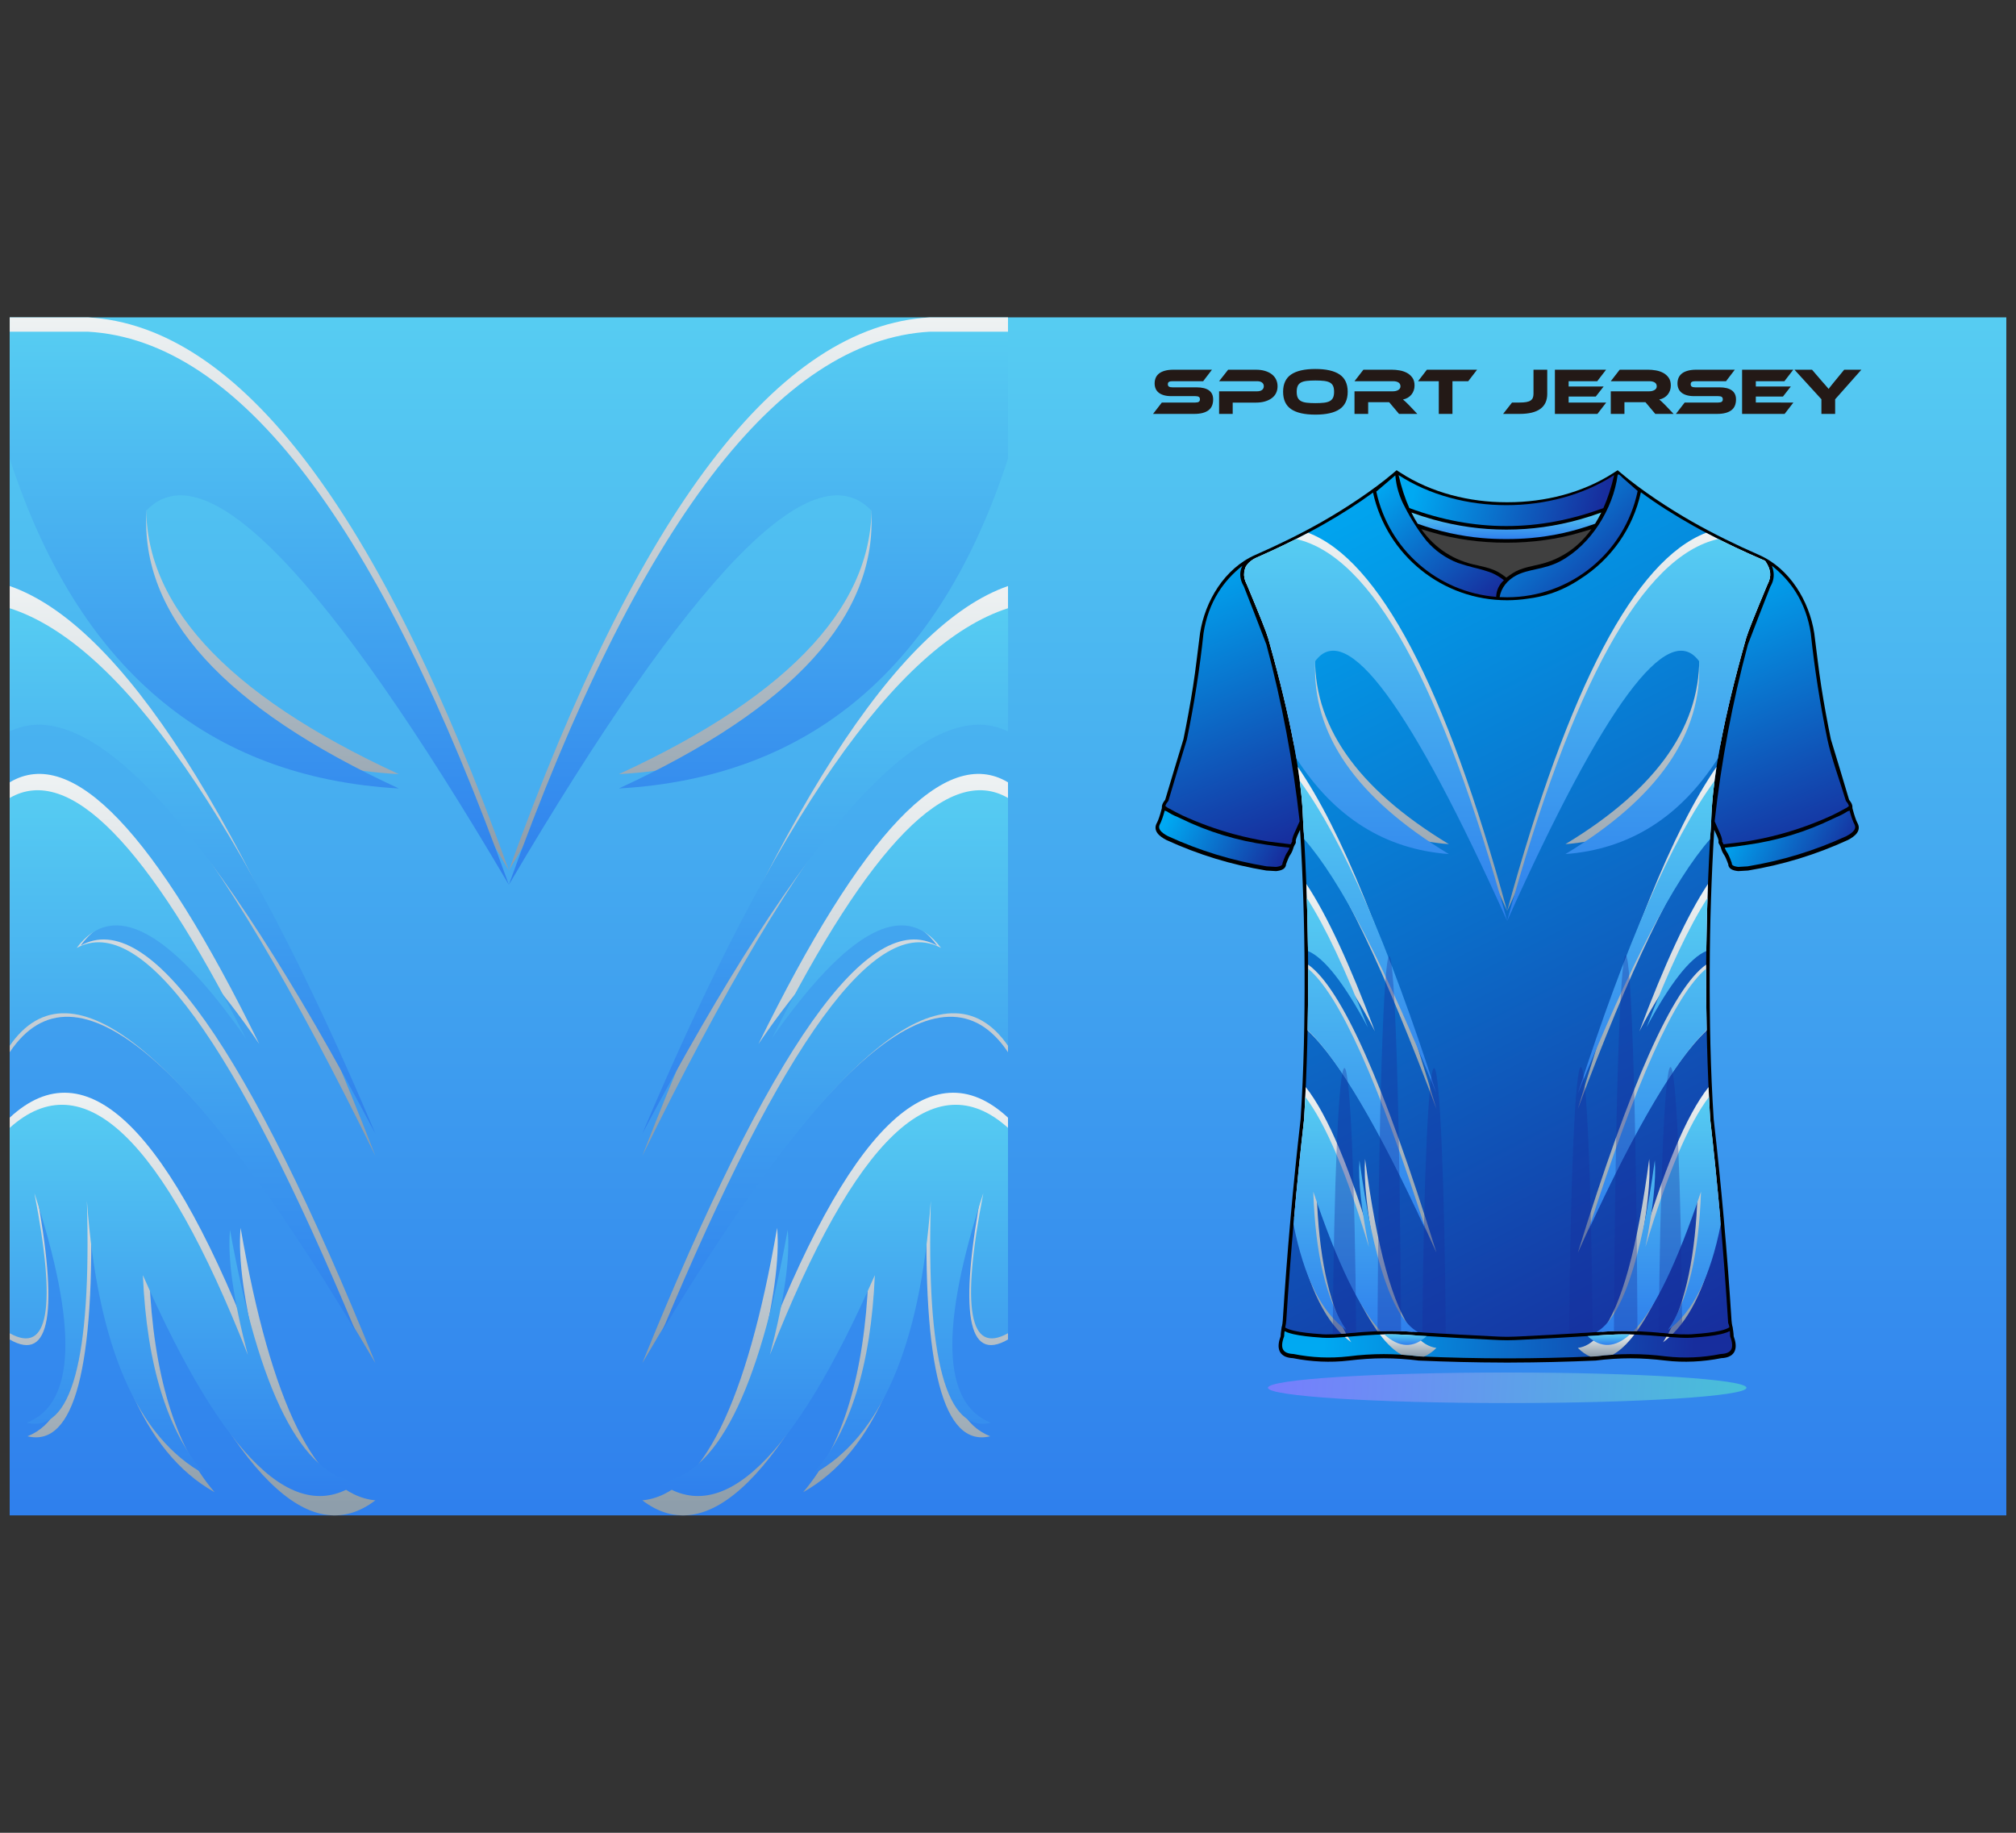
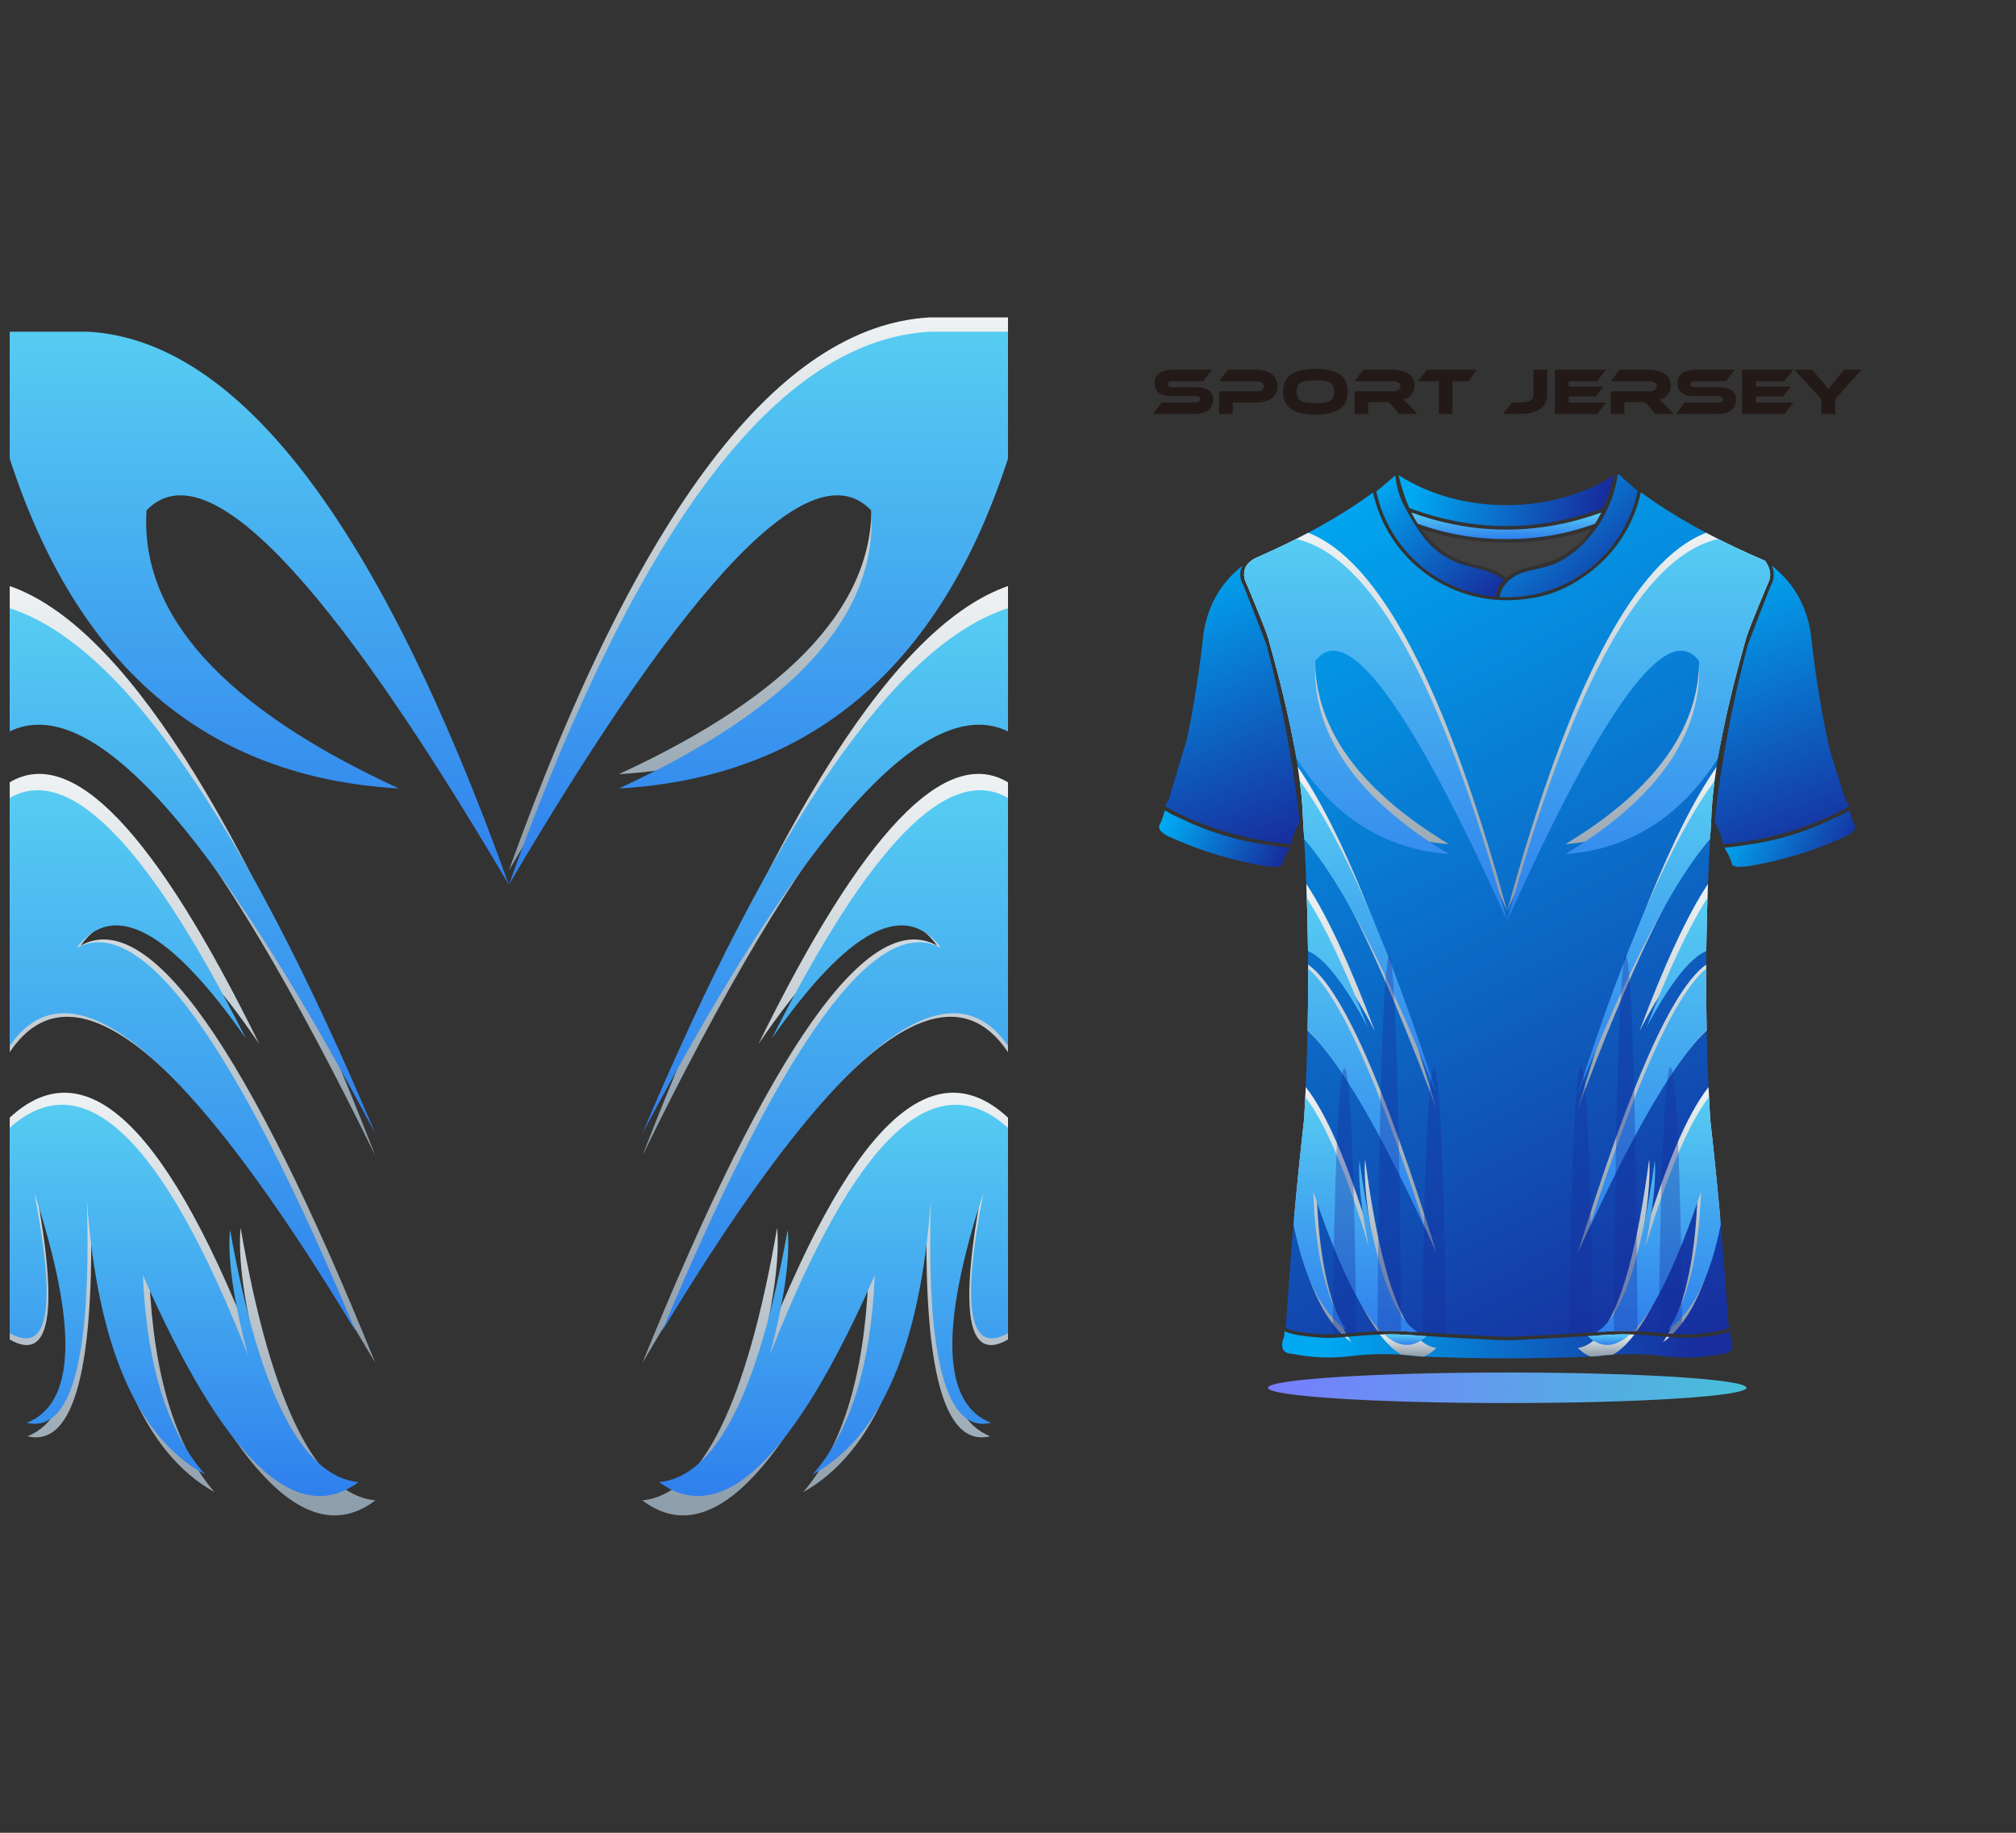
<svg xmlns="http://www.w3.org/2000/svg" xmlns:xlink="http://www.w3.org/1999/xlink" version="1.1" id="Layer_1" x="0px" y="0px" viewBox="0 0 5500 5000" style="enable-background:new 0 0 5500 5000;" xml:space="preserve">
  <rect x="0" y="0" width="5500" height="5000" fill="#333333" stroke="none" />
  <g>
    <defs>
-       <rect id="SVGID_145_" x="26.412" y="865.848" width="5447.176" height="3268.304" />
-     </defs>
+       </defs>
    <clipPath id="SVGID_00000168814086252824569400000009093037198636811664_">
      <use xlink:href="#SVGID_145_" style="overflow:visible;" />
    </clipPath>
    <linearGradient id="SVGID_1_" gradientUnits="userSpaceOnUse" x1="2750" y1="882.262" x2="2750" y2="4112.117">
      <stop offset="0" style="stop-color:#56CCF2" />
      <stop offset="1" style="stop-color:#2F80ED" />
    </linearGradient>
    <rect x="26.412" y="865.848" style="clip-path:url(#SVGID_00000168814086252824569400000009093037198636811664_);fill:url(#SVGID_1_);" width="5447.176" height="3268.304" />
  </g>
  <g>
    <defs>
      <path id="SVGID_148_" d="M4111.925,3827.659c360.459,0,652.705-18.65,652.705-41.645c0-23.011-292.246-41.661-652.705-41.661    c-360.458,0-652.687,18.65-652.687,41.661C3459.238,3809.009,3751.466,3827.659,4111.925,3827.659" />
    </defs>
    <clipPath id="SVGID_00000149364856183118359640000009279178903851530170_">
      <use xlink:href="#SVGID_148_" style="overflow:visible;" />
    </clipPath>
    <linearGradient id="SVGID_00000011715530198042687300000017705034486165884544_" gradientUnits="userSpaceOnUse" x1="3432.034" y1="3743.01" x2="4731.667" y2="3825.197">
      <stop offset="0" style="stop-color:#787CFE" />
      <stop offset="1" style="stop-color:#48BED9" />
    </linearGradient>
    <rect x="3459.238" y="3744.353" style="clip-path:url(#SVGID_00000149364856183118359640000009279178903851530170_);fill:url(#SVGID_00000011715530198042687300000017705034486165884544_);" width="1305.392" height="83.306" />
  </g>
  <path style="fill:#231916;" d="M5078.153,1008.614l-71.558,80.723v39.825h-37.471v-40.004l-73.523-80.544h47.937l28.816,33.511  c0.966,1.082,2.229,2.497,3.79,4.236c1.557,1.742,3.193,3.574,4.864,5.493c1.671,1.924,3.267,3.727,4.677,5.411  c1.449,1.68,2.492,2.944,3.083,3.785c1.19-1.683,2.937-3.963,5.236-6.848c2.264-2.881,5.571-6.968,9.879-12.253l27.406-33.334  H5078.153z M4892.704,1098.168l-23.952,30.994H4752.71v-120.548h139.658l-24.173,31.353h-78.019v14.413h95.51l-21.427,27.391  h-74.083v16.397H4892.704z M4690.919,1056.726c14.742,0,25.992,2.737,33.677,8.196c7.69,5.468,11.55,13.728,11.55,24.778  c0,6.125-0.967,11.652-2.894,16.581c-1.932,4.92-4.979,9.07-9.211,12.432c-4.195,3.361-9.579,5.944-16.116,7.748  c-6.534,1.799-14.369,2.703-23.505,2.703h-112.256l23.95-30.994h91.166c4.458,0,7.725-0.693,9.767-2.073  c2.003-1.382,3.043-3.636,3.043-6.759c0-3.12-1.041-5.343-3.043-6.666c-2.042-1.321-5.309-1.982-9.767-1.982h-65.58  c-7.797,0-14.517-0.841-20.163-2.524c-5.646-1.683-10.359-4.02-14.073-7.026c-3.715-3.001-6.5-6.635-8.283-10.898  c-1.819-4.265-2.712-8.979-2.712-14.144c0-5.65,1.003-10.786,2.974-15.411c2.005-4.624,5.047-8.558,9.209-11.802  c4.12-3.244,9.467-5.764,16.038-7.567c6.539-1.803,14.372-2.703,23.51-2.703h104.678l-23.952,31.353h-83.625  c-4.308,0-7.535,0.602-9.654,1.803c-2.081,1.201-3.122,3.361-3.122,6.487c0,3.12,1.041,5.318,3.122,6.578  c2.119,1.26,5.347,1.891,9.654,1.891H4690.919z M4565.849,1129.162h-49.908l-26.849-31.894h-57.336v31.894h-37.279v-61.625h104.865  c5.755,0,10.622-1.201,14.592-3.606c3.978-2.405,5.945-5.704,5.945-9.908c0-4.684-1.782-8.199-5.384-10.545  c-3.603-2.342-8.656-3.511-15.153-3.511h-104.865l24.321-31.353h77.499c6.832,0,13.924,0.63,21.242,1.891  c7.353,1.264,13.998,3.517,20.014,6.762c6.018,3.242,10.955,7.626,14.857,13.149c3.896,5.529,5.864,12.612,5.864,21.259  c0,4.686-0.703,9.133-2.154,13.337c-1.446,4.204-3.528,7.989-6.236,11.35c-2.71,3.367-6.018,6.214-9.915,8.56  c-3.901,2.348-8.321,3.997-13.221,4.959c2.041,1.562,4.31,3.543,6.832,5.943c2.524,2.401,5.903,5.705,10.104,9.913  L4565.849,1129.162z M4382.039,1098.168l-23.953,30.994h-116.041v-120.548h139.621l-24.135,31.353h-78.021v14.413h95.511  l-21.464,27.391h-74.047v16.397H4382.039z M4145.793,1098.168c7.092,0,13.071-0.423,17.934-1.262  c4.866-0.841,8.762-2.221,11.735-4.143c2.935-1.921,5.011-4.383,6.275-7.389c1.264-3.001,1.896-6.666,1.896-10.993v-65.767h37.502  v65.767c0,36.521-25.101,54.781-75.342,54.781h-45.043l24.321-30.994H4145.793z M4029.747,1008.614l-24.134,31.353h-43.079v89.195  h-37.281v-89.195h-56.591l24.139-31.353H4029.747z M3866.693,1129.162h-49.906l-26.888-31.894h-57.28v31.894h-37.301v-61.625  h104.871c5.752,0,10.62-1.201,14.592-3.606c3.972-2.405,5.939-5.704,5.939-9.908c0-4.684-1.781-8.199-5.384-10.545  c-3.604-2.342-8.651-3.511-15.147-3.511h-104.871l24.317-31.353h77.469c6.869,0,13.962,0.63,21.277,1.891  c7.317,1.264,14.001,3.517,20.015,6.762c6.014,3.242,10.956,7.626,14.853,13.149c3.9,5.529,5.869,12.612,5.869,21.259  c0,4.686-0.705,9.133-2.156,13.337c-1.446,4.204-3.526,7.989-6.238,11.35c-2.712,3.367-6.016,6.214-9.915,8.56  c-3.899,2.348-8.317,3.997-13.259,4.959c2.08,1.562,4.349,3.543,6.873,5.943c2.526,2.401,5.903,5.705,10.098,9.913  L3866.693,1129.162z M3588.633,1099.793c9.372,0,17.305-0.398,23.789-1.173c6.487-0.78,11.739-2.314,15.765-4.593  c4.029-2.285,6.941-5.439,8.744-9.465c1.803-4.026,2.706-9.277,2.706-15.761c0-6.491-0.903-11.743-2.706-15.772  c-1.803-4.017-4.715-7.146-8.744-9.37c-4.026-2.221-9.278-3.72-15.765-4.504c-6.484-0.78-14.417-1.169-23.789-1.169  c-9.372,0-17.3,0.389-23.784,1.169c-6.487,0.784-11.743,2.283-15.768,4.504c-4.017,2.224-6.935,5.354-8.738,9.37  c-1.796,4.029-2.698,9.281-2.698,15.772c0,6.484,0.902,11.736,2.698,15.761c1.803,4.026,4.722,7.18,8.738,9.465  c4.025,2.28,9.281,3.813,15.768,4.593C3571.333,1099.395,3579.261,1099.793,3588.633,1099.793z M3588.633,1006.633  c29.314,0,51.33,4.982,66.052,14.958c14.702,9.968,22.07,25.704,22.07,47.21c0,21.618-7.333,37.413-21.984,47.387  c-14.658,9.97-36.699,14.956-66.138,14.956c-29.546,0-51.62-4.986-66.211-14.956c-14.595-9.974-21.895-25.769-21.895-47.387  c0-21.506,7.321-37.242,21.982-47.21C3537.164,1011.615,3559.208,1006.633,3588.633,1006.633z M3485.396,1053.841  c0,6.728-1.335,12.826-3.976,18.289c-2.64,5.468-6.518,10.12-11.629,13.962c-5.095,3.847-11.313,6.85-18.641,9.011  c-7.333,2.165-15.674,3.242-25.051,3.242h-63.068v30.817h-37.122v-61.625h103.796c5.771,0,10.243-1.26,13.426-3.784  c3.177-2.524,4.768-5.886,4.768-10.095c0-4.202-1.591-7.535-4.768-9.999c-3.183-2.462-7.655-3.692-13.426-3.692H3325.91  l24.689-31.353h75.684c9.374,0,17.718,1.112,25.051,3.333c7.328,2.222,13.508,5.32,18.562,9.277  c5.041,3.968,8.885,8.715,11.525,14.24C3484.061,1040.99,3485.396,1047.113,3485.396,1053.841z M3264.467,1056.726  c14.776,0,26.01,2.737,33.702,8.196c7.678,5.468,11.525,13.728,11.525,24.778c0,6.125-0.96,11.652-2.89,16.581  c-1.914,4.92-4.982,9.07-9.176,12.432c-4.209,3.361-9.59,5.944-16.127,7.748c-6.553,1.799-14.392,2.703-23.516,2.703h-112.27  l23.969-30.994h91.173c4.443,0,7.692-0.693,9.738-2.073c2.039-1.382,3.065-3.636,3.065-6.759c0-3.12-1.027-5.343-3.065-6.666  c-2.046-1.321-5.295-1.982-9.738-1.982h-65.585c-7.813,0-14.538-0.841-20.187-2.524c-5.643-1.683-10.331-4.02-14.054-7.026  c-3.722-3.001-6.487-6.635-8.29-10.898c-1.803-4.265-2.696-8.979-2.696-14.144c0-5.65,0.996-10.786,2.965-15.411  c1.99-4.624,5.057-8.558,9.194-11.802c4.15-3.244,9.485-5.764,16.036-7.567c6.544-1.803,14.383-2.703,23.521-2.703h104.694  l-23.964,31.353h-83.62c-4.32,0-7.533,0.602-9.643,1.803c-2.098,1.201-3.149,3.361-3.149,6.487c0,3.12,1.051,5.318,3.149,6.578  c2.11,1.26,5.323,1.891,9.643,1.891H3264.467z" />
  <g>
    <defs>
-       <path id="SVGID_151_" d="M26.499,1212.022c185.087,570.088,538.955,870.065,1061.6,899.927    c-477.097-219.883-706.549-472.759-688.358-758.613c159.954-166.707,489.458,173.746,988.512,1021.377    C1035.087,1391.769,652.228,888.805,239.654,865.857H26.499V1212.022z" />
-     </defs>
+       </defs>
    <clipPath id="SVGID_00000147928562668908936580000009491025774127474055_">
      <use xlink:href="#SVGID_151_" style="overflow:visible;" />
    </clipPath>
    <linearGradient id="SVGID_00000027585314787441274880000008519725546977502377_" gradientUnits="userSpaceOnUse" x1="707.376" y1="868.371" x2="707.376" y2="2330.038">
      <stop offset="0" style="stop-color:#EEF2F3" />
      <stop offset="1" style="stop-color:#8E9EAB" />
    </linearGradient>
    <rect x="26.499" y="865.857" style="clip-path:url(#SVGID_00000147928562668908936580000009491025774127474055_);fill:url(#SVGID_00000027585314787441274880000008519725546977502377_);" width="1361.754" height="1508.857" />
  </g>
  <g>
    <defs>
      <path id="SVGID_154_" d="M1024.064,3153.195C661.927,2222.267,329.406,1704.124,26.499,1598.769v364.438    C246.62,1846.79,579.141,2243.455,1024.064,3153.195" />
    </defs>
    <clipPath id="SVGID_00000075144867439251076680000002405481949394421936_">
      <use xlink:href="#SVGID_154_" style="overflow:visible;" />
    </clipPath>
    <linearGradient id="SVGID_00000131327484104626829230000000247049713490640786_" gradientUnits="userSpaceOnUse" x1="525.282" y1="1601.326" x2="525.282" y2="3107.158">
      <stop offset="0" style="stop-color:#EEF2F3" />
      <stop offset="1" style="stop-color:#8E9EAB" />
    </linearGradient>
    <rect x="26.499" y="1598.769" style="clip-path:url(#SVGID_00000075144867439251076680000002405481949394421936_);fill:url(#SVGID_00000131327484104626829230000000247049713490640786_);" width="997.565" height="1554.426" />
  </g>
  <g>
    <defs>
      <path id="SVGID_157_" d="M707.377,2848.262c-283.515-578.123-510.474-816.118-680.878-713.993v736.304    c178.089-265.988,510.612,16.634,997.565,847.869c-349.882-863.405-618.023-1242.933-804.42-1138.581    C324.967,2435.236,487.544,2524.706,707.377,2848.262" />
    </defs>
    <clipPath id="SVGID_00000013901309527938853820000007856899573606863266_">
      <use xlink:href="#SVGID_157_" style="overflow:visible;" />
    </clipPath>
    <linearGradient id="SVGID_00000115502896114224182720000016175500838023488900_" gradientUnits="userSpaceOnUse" x1="525.282" y1="2113.898" x2="525.282" y2="3670.913">
      <stop offset="0" style="stop-color:#EEF2F3" />
      <stop offset="1" style="stop-color:#8E9EAB" />
    </linearGradient>
    <rect x="26.499" y="2032.144" style="clip-path:url(#SVGID_00000013901309527938853820000007856899573606863266_);fill:url(#SVGID_00000115502896114224182720000016175500838023488900_);" width="997.565" height="1686.297" />
  </g>
  <g>
    <defs>
      <path id="SVGID_160_" d="M707.377,3718.442c-244.1-640.903-471.06-864.028-680.878-669.373v605.221    c110.926,64.072,134.451-73.523,70.578-412.776c124.98,394.89,117.643,620.494-22.011,676.808    c127.935,30.888,185.299-187.283,172.091-654.497c30.373,429.094,143.1,698.078,338.178,806.965    c-107.586-125.133-166.953-320.986-178.094-587.555c231.949,542.913,437.558,746.201,616.823,609.869    c-161.817-15.699-284.384-263.48-367.69-743.358C649.033,3433.499,666.035,3556.397,707.377,3718.442" />
    </defs>
    <clipPath id="SVGID_00000103966409137305499310000012347540297138786205_">
      <use xlink:href="#SVGID_160_" style="overflow:visible;" />
    </clipPath>
    <linearGradient id="SVGID_00000160906457886278319960000015356834143330092684_" gradientUnits="userSpaceOnUse" x1="525.282" y1="2983.001" x2="525.282" y2="4099.981">
      <stop offset="0" style="stop-color:#EEF2F3" />
      <stop offset="1" style="stop-color:#8E9EAB" />
    </linearGradient>
    <rect x="26.499" y="2854.414" style="clip-path:url(#SVGID_00000103966409137305499310000012347540297138786205_);fill:url(#SVGID_00000160906457886278319960000015356834143330092684_);" width="997.565" height="1375.024" />
  </g>
  <g>
    <defs>
      <path id="SVGID_163_" d="M26.499,1251.071c185.087,570.09,538.955,870.065,1061.6,899.929    c-477.097-219.887-706.549-472.759-688.358-758.613c159.954-166.712,489.458,173.74,988.512,1021.375    C1035.087,1430.814,652.228,927.856,239.654,904.906H26.499V1251.071z" />
    </defs>
    <clipPath id="SVGID_00000049204858752168371160000006813817775289470340_">
      <use xlink:href="#SVGID_163_" style="overflow:visible;" />
    </clipPath>
    <linearGradient id="SVGID_00000088134365728779885530000014884373448690439056_" gradientUnits="userSpaceOnUse" x1="707.376" y1="912.389" x2="707.376" y2="2403.599">
      <stop offset="0" style="stop-color:#56CCF2" />
      <stop offset="1" style="stop-color:#2F80ED" />
    </linearGradient>
    <rect x="26.499" y="904.906" style="clip-path:url(#SVGID_00000049204858752168371160000006813817775289470340_);fill:url(#SVGID_00000088134365728779885530000014884373448690439056_);" width="1361.754" height="1508.857" />
  </g>
  <g>
    <defs>
      <path id="SVGID_166_" d="M1024.064,3092.632c-362.137-858.389-694.658-1336.152-997.565-1433.3v336.038    C246.62,1888.025,579.141,2253.78,1024.064,3092.632" />
    </defs>
    <clipPath id="SVGID_00000119810058172456671800000009518988859978731689_">
      <use xlink:href="#SVGID_166_" style="overflow:visible;" />
    </clipPath>
    <linearGradient id="SVGID_00000061429833853026589900000011224850351164801186_" gradientUnits="userSpaceOnUse" x1="525.282" y1="1666.547" x2="525.282" y2="3082.881">
      <stop offset="0" style="stop-color:#56CCF2" />
      <stop offset="1" style="stop-color:#2F80ED" />
    </linearGradient>
    <rect x="26.499" y="1659.332" style="clip-path:url(#SVGID_00000119810058172456671800000009518988859978731689_);fill:url(#SVGID_00000061429833853026589900000011224850351164801186_);" width="997.565" height="1433.3" />
  </g>
  <g>
    <defs>
      <path id="SVGID_169_" d="M670.548,2832.535c-268.182-530.816-482.865-749.337-644.049-655.568v676.049    c168.454-244.22,482.992,15.277,943.607,778.487c-330.961-792.75-584.596-1141.22-760.909-1045.409    C308.823,2453.305,462.606,2535.455,670.548,2832.535" />
    </defs>
    <clipPath id="SVGID_00000167393672221738480890000001087139658845791408_">
      <use xlink:href="#SVGID_169_" style="overflow:visible;" />
    </clipPath>
    <linearGradient id="SVGID_00000085945824064112353650000018354293382222599298_" gradientUnits="userSpaceOnUse" x1="498.303" y1="2163.18" x2="498.303" y2="3621.485">
      <stop offset="0" style="stop-color:#56CCF2" />
      <stop offset="1" style="stop-color:#2F80ED" />
    </linearGradient>
    <rect x="26.499" y="2083.198" style="clip-path:url(#SVGID_00000167393672221738480890000001087139658845791408_);fill:url(#SVGID_00000085945824064112353650000018354293382222599298_);" width="943.607" height="1548.305" />
  </g>
  <g>
    <defs>
      <path id="SVGID_172_" d="M676.201,3696.536C443.276,3103.27,226.71,2896.731,26.499,3076.917v560.237    c105.849,59.307,128.296-68.058,67.345-382.098c119.256,365.538,112.254,574.372-21.004,626.506    c122.081,28.589,176.816-173.365,164.211-605.852c28.984,397.197,136.545,646.19,322.688,746.984    c-102.655-115.829-159.302-297.128-169.934-543.887c221.325,502.566,417.519,690.741,588.577,564.544    c-154.407-14.529-271.36-243.898-350.853-688.109C620.524,3432.774,636.749,3546.537,676.201,3696.536" />
    </defs>
    <clipPath id="SVGID_00000162321896280740380460000008690032843406409391_">
      <use xlink:href="#SVGID_172_" style="overflow:visible;" />
    </clipPath>
    <linearGradient id="SVGID_00000080196675725553830800000010715979813913617836_" gradientUnits="userSpaceOnUse" x1="502.44" y1="3019.268" x2="502.44" y2="4074.096">
      <stop offset="0" style="stop-color:#56CCF2" />
      <stop offset="1" style="stop-color:#2F80ED" />
    </linearGradient>
    <rect x="26.499" y="2896.731" style="clip-path:url(#SVGID_00000162321896280740380460000008690032843406409391_);fill:url(#SVGID_00000080196675725553830800000010715979813913617836_);" width="951.883" height="1272.818" />
  </g>
  <g>
    <defs>
      <path id="SVGID_175_" d="M2750.008,1212.022c-185.087,570.088-538.953,870.065-1061.6,899.927    c477.097-219.883,706.549-472.759,688.36-758.613c-159.955-166.707-489.459,173.746-988.514,1021.377    c353.166-982.944,736.025-1485.908,1148.6-1508.856h213.155V1212.022z" />
    </defs>
    <clipPath id="SVGID_00000050632546905359967720000009643047788439384752_">
      <use xlink:href="#SVGID_175_" style="overflow:visible;" />
    </clipPath>
    <linearGradient id="SVGID_00000124155655779489400470000018444271704158465163_" gradientUnits="userSpaceOnUse" x1="2069.131" y1="868.371" x2="2069.131" y2="2330.038">
      <stop offset="0" style="stop-color:#EEF2F3" />
      <stop offset="1" style="stop-color:#8E9EAB" />
    </linearGradient>
    <rect x="1388.254" y="865.857" style="clip-path:url(#SVGID_00000050632546905359967720000009643047788439384752_);fill:url(#SVGID_00000124155655779489400470000018444271704158465163_);" width="1361.754" height="1508.857" />
  </g>
  <g>
    <defs>
      <path id="SVGID_178_" d="M1752.442,3153.195c362.139-930.928,694.66-1449.072,997.567-1554.426v364.438    C2529.889,1846.79,2197.367,2243.455,1752.442,3153.195" />
    </defs>
    <clipPath id="SVGID_00000083793569571596812080000000629981343795687850_">
      <use xlink:href="#SVGID_178_" style="overflow:visible;" />
    </clipPath>
    <linearGradient id="SVGID_00000054224208935638930250000011900352011430081152_" gradientUnits="userSpaceOnUse" x1="2251.225" y1="1601.326" x2="2251.225" y2="3107.158">
      <stop offset="0" style="stop-color:#EEF2F3" />
      <stop offset="1" style="stop-color:#8E9EAB" />
    </linearGradient>
    <rect x="1752.442" y="1598.769" style="clip-path:url(#SVGID_00000083793569571596812080000000629981343795687850_);fill:url(#SVGID_00000054224208935638930250000011900352011430081152_);" width="997.567" height="1554.426" />
  </g>
  <g>
    <defs>
      <path id="SVGID_181_" d="M2069.13,2848.262c283.515-578.123,510.474-816.118,680.878-713.993v736.304    c-178.089-265.988-510.612,16.634-997.567,847.869c349.883-863.405,618.025-1242.933,804.422-1138.581    C2451.541,2435.236,2288.963,2524.706,2069.13,2848.262" />
    </defs>
    <clipPath id="SVGID_00000140011870273610823640000015165223431638874806_">
      <use xlink:href="#SVGID_181_" style="overflow:visible;" />
    </clipPath>
    <linearGradient id="SVGID_00000101793496410932548430000016218382293493451180_" gradientUnits="userSpaceOnUse" x1="2251.225" y1="2113.898" x2="2251.225" y2="3670.913">
      <stop offset="0" style="stop-color:#EEF2F3" />
      <stop offset="1" style="stop-color:#8E9EAB" />
    </linearGradient>
    <rect x="1752.442" y="2032.144" style="clip-path:url(#SVGID_00000140011870273610823640000015165223431638874806_);fill:url(#SVGID_00000101793496410932548430000016218382293493451180_);" width="997.567" height="1686.297" />
  </g>
  <g>
    <defs>
      <path id="SVGID_184_" d="M2069.13,3718.442c244.101-640.903,471.06-864.028,680.878-669.373v605.221    c-110.926,64.072-134.451-73.523-70.578-412.776c-124.98,394.89-117.644,620.494,22.011,676.808    c-127.935,30.888-185.299-187.283-172.091-654.497c-30.373,429.094-143.1,698.078-338.177,806.965    c107.584-125.133,166.95-320.986,178.094-587.555c-231.952,542.913-437.56,746.201-616.827,609.869    c161.819-15.699,284.386-263.48,367.692-743.358C2127.474,3433.499,2110.471,3556.397,2069.13,3718.442" />
    </defs>
    <clipPath id="SVGID_00000137822309650583527050000016123482078318642603_">
      <use xlink:href="#SVGID_184_" style="overflow:visible;" />
    </clipPath>
    <linearGradient id="SVGID_00000078026976246142384310000017104195111343450038_" gradientUnits="userSpaceOnUse" x1="2251.225" y1="2983.001" x2="2251.225" y2="4099.981">
      <stop offset="0" style="stop-color:#EEF2F3" />
      <stop offset="1" style="stop-color:#8E9EAB" />
    </linearGradient>
    <rect x="1752.442" y="2854.414" style="clip-path:url(#SVGID_00000137822309650583527050000016123482078318642603_);fill:url(#SVGID_00000078026976246142384310000017104195111343450038_);" width="997.567" height="1375.024" />
  </g>
  <g>
    <defs>
      <path id="SVGID_187_" d="M2750.008,1251.071c-185.087,570.09-538.953,870.065-1061.6,899.929    c477.097-219.887,706.549-472.759,688.36-758.613c-159.955-166.712-489.459,173.74-988.514,1021.375    c353.166-982.948,736.025-1485.907,1148.6-1508.857h213.155V1251.071z" />
    </defs>
    <clipPath id="SVGID_00000143590457139336220010000012761824544262843310_">
      <use xlink:href="#SVGID_187_" style="overflow:visible;" />
    </clipPath>
    <linearGradient id="SVGID_00000047750576760761680790000014967803232349533375_" gradientUnits="userSpaceOnUse" x1="2069.131" y1="912.389" x2="2069.131" y2="2403.599">
      <stop offset="0" style="stop-color:#56CCF2" />
      <stop offset="1" style="stop-color:#2F80ED" />
    </linearGradient>
    <rect x="1388.254" y="904.906" style="clip-path:url(#SVGID_00000143590457139336220010000012761824544262843310_);fill:url(#SVGID_00000047750576760761680790000014967803232349533375_);" width="1361.754" height="1508.857" />
  </g>
  <g>
    <defs>
      <path id="SVGID_190_" d="M1752.442,3092.632c362.139-858.389,694.66-1336.152,997.567-1433.3v336.038    C2529.889,1888.025,2197.367,2253.78,1752.442,3092.632" />
    </defs>
    <clipPath id="SVGID_00000054974801748048870900000015511411794346570913_">
      <use xlink:href="#SVGID_190_" style="overflow:visible;" />
    </clipPath>
    <linearGradient id="SVGID_00000149364058552180206350000002275338653516876438_" gradientUnits="userSpaceOnUse" x1="2251.225" y1="1666.547" x2="2251.225" y2="3082.881">
      <stop offset="0" style="stop-color:#56CCF2" />
      <stop offset="1" style="stop-color:#2F80ED" />
    </linearGradient>
    <rect x="1752.442" y="1659.332" style="clip-path:url(#SVGID_00000054974801748048870900000015511411794346570913_);fill:url(#SVGID_00000149364058552180206350000002275338653516876438_);" width="997.567" height="1433.3" />
  </g>
  <g>
    <defs>
      <path id="SVGID_193_" d="M2105.961,2832.535c268.18-530.816,482.863-749.337,644.047-655.568v676.049    c-168.456-244.22-482.992,15.277-943.605,778.487c330.959-792.75,584.594-1141.22,760.905-1045.409    C2467.682,2453.305,2313.902,2535.455,2105.961,2832.535" />
    </defs>
    <clipPath id="SVGID_00000040576571525786951730000008751673366217282224_">
      <use xlink:href="#SVGID_193_" style="overflow:visible;" />
    </clipPath>
    <linearGradient id="SVGID_00000060746107062553133690000004091792220699670413_" gradientUnits="userSpaceOnUse" x1="2278.206" y1="2163.18" x2="2278.206" y2="3621.485">
      <stop offset="0" style="stop-color:#56CCF2" />
      <stop offset="1" style="stop-color:#2F80ED" />
    </linearGradient>
    <rect x="1806.403" y="2083.198" style="clip-path:url(#SVGID_00000040576571525786951730000008751673366217282224_);fill:url(#SVGID_00000060746107062553133690000004091792220699670413_);" width="943.605" height="1548.305" />
  </g>
  <g>
    <defs>
      <path id="SVGID_196_" d="M2100.306,3696.536c232.925-593.266,449.491-799.805,649.702-619.619v560.237    c-105.847,59.307-128.296-68.058-67.345-382.098c-119.254,365.538-112.254,574.372,21.004,626.506    c-122.082,28.589-176.818-173.365-164.211-605.852c-28.986,397.197-136.545,646.19-322.688,746.984    c102.656-115.829,159.302-297.128,169.934-543.887c-221.325,502.566-417.519,690.741-588.577,564.544    c154.407-14.529,271.362-243.898,350.853-688.109C2155.983,3432.774,2139.758,3546.537,2100.306,3696.536" />
    </defs>
    <clipPath id="SVGID_00000081615970686171974460000000366418459732222866_">
      <use xlink:href="#SVGID_196_" style="overflow:visible;" />
    </clipPath>
    <linearGradient id="SVGID_00000076571126774105551260000001514613676767973817_" gradientUnits="userSpaceOnUse" x1="2274.067" y1="3019.268" x2="2274.067" y2="4074.096">
      <stop offset="0" style="stop-color:#56CCF2" />
      <stop offset="1" style="stop-color:#2F80ED" />
    </linearGradient>
    <rect x="1798.125" y="2896.731" style="clip-path:url(#SVGID_00000081615970686171974460000000366418459732222866_);fill:url(#SVGID_00000076571126774105551260000001514613676767973817_);" width="951.883" height="1272.818" />
  </g>
-   <path style="fill-rule:evenodd;clip-rule:evenodd;" d="M4111.755,1370.142c-0.714,0.003-1.421,0.003-2.131,0.003  c-100.326,0-204.138-25.519-288.796-80.469l-5.502-3.572l-5.086-3.301l-6.769,5.766l-3.101,2.646  c-54.081,46.091-131.848,97.05-192.893,131.743c-59.092,33.582-120.341,63.528-182.575,90.813  c-83.977,36.808-137.375,125.736-151.065,213.965c-6.41,48.711-11.487,96.604-19.115,145.342  c-7.524,48.087-16.341,95.965-26.104,143.65c-17.036,54.963-33.232,110.183-49.806,165.289c-3.649,4.484-7.412,9.981-8.597,15.62  c-0.223,1.068-0.357,2.155-0.373,3.244l-0.05,3.681l-1.583,5.875c-1.783,6.607-3.706,13.207-5.919,19.687  c-1.953,5.712-4.258,11.885-7.226,17.152l-0.223,0.404l-0.186,0.419c-3.574,8.042-2.655,16.311,2.208,23.604  c5.72,8.572,15.94,15.031,24.919,19.706l0.214,0.112l0.216,0.1c43.228,19.847,87.73,36.831,133.219,50.743  c45.484,13.908,91.868,24.719,138.798,32.442l0.496,0.084l26.543,1.567l0.778-0.084c6.307-0.643,13.49-1.994,18.892-5.493  c4.625-3.004,7.507-7.669,7.647-13.128c2.092-5.779,4.293-11.602,6.807-17.207c1.107-2.467,2.844-6.33,4.552-8.44l0.327-0.402  l0.282-0.436c1.994-3.081,3.722-6.323,5.129-9.713c0.584-1.409,1.114-2.844,1.578-4.295l2.128-6.657l0.512-0.962  c1.082-2.022,2.153-4.108,3.069-6.227c2.13-2.512,2.92-5.952,1.935-9.215c0.282-2.533,1.198-5.422,1.989-7.698  c1.692-4.833,3.852-9.597,6.091-14.194l0.082-0.166l3.687-8.344c7.798,128.001,11.923,256.222,12.36,384.458  c0.469,135.024-2.017,270.117-10.843,404.881l-0.004,0.041c-10.431,91.345-19.699,182.82-27.813,274.4  c-8.121,91.662-15.094,183.429-20.888,275.269c-0.339,5.339-1.248,10.514-2.248,15.741l-0.411-0.217l-1.378,9.506l-0.055,0.265  l0.012,0.008l-0.543,3.735c-0.652,4.494-1.073,8.995-1.201,13.53c-4.797,13.034-8.756,29.818-1.73,42.682  c6.985,12.78,21.988,16.424,35.476,17.075c25.005,5.011,50.357,8.13,75.839,9.235c25.636,1.111,51.32,0.412,76.803-2.689  c31.524-3.835,63.253-6.148,95.026-6.148c31.694,0,63.361,2.073,94.799,6.119l0.411,0.054l0.411,0.016  c77.076,3.312,154.154,5.264,231.301,5.413v0.03h9.679h9.679v-0.03c77.142-0.149,154.221-2.101,231.295-5.413l0.414-0.016  l0.413-0.054c31.433-4.046,63.105-6.119,94.799-6.119c31.771,0,63.5,2.313,95.025,6.148c25.481,3.101,51.166,3.801,76.797,2.689  c25.481-1.105,50.834-4.224,75.844-9.235c13.483-0.651,28.487-4.295,35.471-17.075c7.032-12.864,3.069-29.648-1.725-42.682  c-0.132-4.534-0.552-9.036-1.207-13.53l-0.543-3.735l0.013-0.008l-0.05-0.265l-1.38-9.506l-0.411,0.217  c-0.998-5.228-1.91-10.402-2.248-15.741c-5.798-91.84-12.766-183.607-20.887-275.269c-8.119-91.58-17.387-183.055-27.816-274.4  v-0.041c-8.832-134.763-11.314-269.857-10.849-404.881c0.439-128.237,4.565-256.457,12.366-384.458l3.685,8.344l0.081,0.166  c2.242,4.597,4.396,9.361,6.089,14.194c0.794,2.276,1.707,5.165,1.989,7.698c-0.985,3.263-0.191,6.703,1.94,9.215  c0.916,2.119,1.981,4.204,3.063,6.227l0.518,0.962l2.126,6.657c0.466,1.451,0.993,2.886,1.577,4.295  c1.405,3.39,3.133,6.632,5.128,9.713l0.282,0.436l0.33,0.402c1.708,2.11,3.446,5.973,4.552,8.44  c2.508,5.605,4.713,11.428,6.802,17.207c0.143,5.459,3.027,10.124,7.653,13.128c5.398,3.499,12.582,4.85,18.891,5.493l0.776,0.084  l26.542-1.567l0.502-0.084c46.93-7.722,93.313-18.533,138.796-32.442c45.487-13.912,89.988-30.896,133.217-50.743l0.218-0.1  l0.212-0.112c8.983-4.675,19.201-11.134,24.919-19.706c4.864-7.292,5.786-15.561,2.212-23.604l-0.186-0.419l-0.229-0.404  c-2.969-5.266-5.273-11.439-7.221-17.152c-2.214-6.48-4.138-13.08-5.919-19.687l-1.589-5.875l-0.05-3.681  c-0.011-1.089-0.145-2.176-0.368-3.244c-1.19-5.639-4.954-11.136-8.603-15.62c-16.568-55.106-32.765-110.326-49.802-165.289  c-9.767-47.685-18.578-95.563-26.108-143.65c-7.628-48.738-12.7-96.63-19.114-145.342c-13.692-88.23-67.088-177.157-151.062-213.965  c-62.234-27.284-123.483-57.23-182.575-90.813c-61.05-34.693-138.817-85.652-192.893-131.743l-3.104-2.646l-6.766-5.766  l-5.086,3.301l-5.507,3.572c-84.656,54.951-188.47,80.469-288.792,80.469C4113.176,1370.146,4112.464,1370.146,4111.755,1370.142" />
  <g>
    <defs>
      <path id="SVGID_199_" d="M3212.476,2228.793c3.122,1.475,6.252,2.93,9.381,4.365c74.436,36.312,152.948,60.215,235.544,71.703    c20.031,3.229,40.236,5.807,60.619,7.73c-0.377,1.182-0.807,2.36-1.298,3.528c-1.151,2.786-2.59,5.507-4.306,8.16    c-1.68,2.064-3.64,5.597-5.875,10.583c-2.123,4.734-4.584,10.973-7.378,18.712l-0.311,0.868l0.036,0.898    c0.093,2.335-0.982,4.229-3.233,5.688c-3.042,1.973-7.908,3.301-14.595,3.984l-25.258-1.487    c-46.792-7.703-92.642-18.425-137.535-32.153c-44.911-13.733-88.913-30.494-132.005-50.279    c-10.547-5.49-17.661-10.986-21.333-16.491c-3.104-4.656-3.577-9.413-1.414-14.281c2.599-4.618,5.254-10.877,7.951-18.778    c1.994-5.841,4.029-12.607,6.105-20.296c1.63,0.9,3.529,1.646,5.696,2.237C3192.441,2219.561,3202.179,2224.663,3212.476,2228.793    " />
    </defs>
    <clipPath id="SVGID_00000140711094093680317290000012716964313511723416_">
      <use xlink:href="#SVGID_199_" style="overflow:visible;" />
    </clipPath>
    <linearGradient id="SVGID_00000156559588972921619780000001814351493034909369_" gradientUnits="userSpaceOnUse" x1="3195.463" y1="2212.365" x2="3487.211" y2="2365.625">
      <stop offset="0" style="stop-color:#00A9F2" />
      <stop offset="1" style="stop-color:#172D9D" />
    </linearGradient>
    <rect x="3161.351" y="2211.245" style="clip-path:url(#SVGID_00000140711094093680317290000012716964313511723416_);fill:url(#SVGID_00000156559588972921619780000001814351493034909369_);" width="356.669" height="153.764" />
  </g>
  <g>
    <defs>
      <path id="SVGID_202_" d="M4705.486,2312.59c20.383-1.923,40.592-4.5,60.624-7.73c82.596-11.488,161.109-35.391,235.539-71.703    c3.135-1.435,6.259-2.89,9.381-4.365c10.297-4.131,20.035-9.233,29.214-15.311c2.167-0.591,4.067-1.337,5.695-2.237    c2.073,7.689,4.109,14.455,6.102,20.296c2.703,7.901,5.352,14.16,7.957,18.778c2.16,4.868,1.687,9.626-1.419,14.281    c-3.672,5.505-10.783,11.002-21.333,16.482c-43.087,19.794-87.089,36.555-132,50.288c-44.897,13.728-90.743,24.449-137.536,32.153    l-25.264,1.487c-6.685-0.684-11.553-2.012-14.595-3.984c-2.248-1.458-3.324-3.353-3.229-5.688l0.038-0.898l-0.314-0.868    c-2.794-7.739-5.257-13.978-7.375-18.712c-2.239-4.986-4.195-8.519-5.875-10.583c-1.719-2.653-3.154-5.373-4.311-8.16    C4706.298,2314.95,4705.868,2313.772,4705.486,2312.59" />
    </defs>
    <clipPath id="SVGID_00000076576263670339673480000010586125474461612676_">
      <use xlink:href="#SVGID_202_" style="overflow:visible;" />
    </clipPath>
    <linearGradient id="SVGID_00000171719697645360621940000000729505617655106955_" gradientUnits="userSpaceOnUse" x1="4739.049" y1="2212.039" x2="5030.652" y2="2365.298">
      <stop offset="0" style="stop-color:#00A9F2" />
      <stop offset="1" style="stop-color:#172D9D" />
    </linearGradient>
    <rect x="4705.486" y="2211.245" style="clip-path:url(#SVGID_00000076576263670339673480000010586125474461612676_);fill:url(#SVGID_00000171719697645360621940000000729505617655106955_);" width="356.671" height="153.764" />
  </g>
  <g>
    <defs>
      <path id="SVGID_205_" d="M3386.586,1549.961c-4.465,12.56-4.033,26.708,2.43,41.444c1.289,2.935,2.815,5.891,4.59,8.863    c10.613,26.867,20.697,52.614,30.244,77.229c10.302,26.563,20.674,53.574,31.112,81.017    c21.283,79.413,39.49,159.352,54.615,239.821c15.06,80.139,27.086,160.88,36.073,242.219l-11.384,25.785    c-2.822,5.796-4.998,10.879-6.523,15.243c-1.598,4.565-2.463,8.365-2.601,11.407l-0.054,1.182l0.511,1.066    c0.182,0.377-0.518,0.07-1.012,1.335c-0.691,1.781-1.769,4.038-3.233,6.764l-54.53-6.701l-0.002,0.016    c-2.224-0.287-4.445-0.58-6.666-0.887c-31.606-5.045-62.766-11.732-93.476-20.051c-48.185-13.058-95.274-30.149-141.258-51.266    c-12.335-6.032-24.562-12.407-36.671-19.128l-0.634-0.352l-0.693-0.145c-0.111-0.025-0.229-0.05-0.339-0.075    c-2.562-1.737-5.079-3.556-7.544-5.455c0.004-0.42,0.059-0.88,0.161-1.373c0.664-3.138,3.072-7.216,7.23-12.229l0.605-0.725    c16.79-55.797,33.233-111.91,50.486-167.544l0.064-0.314c9.915-47.856,18.657-95.938,26.219-144.25    c7.569-48.371,13.944-96.822,19.114-145.353c6.491-41.826,20.069-79.168,40.732-112.029c16.939-26.94,38.665-50.893,65.171-71.86    C3388.269,1545.678,3387.357,1547.792,3386.586,1549.961" />
    </defs>
    <clipPath id="SVGID_00000117638644827394581740000011542234431698638760_">
      <use xlink:href="#SVGID_205_" style="overflow:visible;" />
    </clipPath>
    <linearGradient id="SVGID_00000171718578441997693380000003802549126146156990_" gradientUnits="userSpaceOnUse" x1="3213.992" y1="1548.24" x2="3513.931" y2="2305.618">
      <stop offset="0" style="stop-color:#00A9F2" />
      <stop offset="1" style="stop-color:#172D9D" />
    </linearGradient>
    <rect x="3179.542" y="1543.618" style="clip-path:url(#SVGID_00000117638644827394581740000011542234431698638760_);fill:url(#SVGID_00000171718578441997693380000003802549126146156990_);" width="366.107" height="759.719" />
  </g>
  <g>
    <defs>
      <path id="SVGID_208_" d="M4695.769,2281.584c-1.53-4.365-3.706-9.447-6.528-15.243l-11.384-25.785    c8.986-81.339,21.013-162.08,36.078-242.219c15.122-80.469,33.329-160.409,54.61-239.821    c10.439-27.443,20.812-54.451,31.115-81.017c9.552-24.628,19.633-50.379,30.253-77.249c7.007-11.82,9.963-24.052,8.86-36.696    c-0.061-0.73-0.141-1.458-0.229-2.189c-0.044-0.427-0.095-0.853-0.148-1.28c-0.693-5.555-2.176-11.111-4.456-16.657    c26.617,21.013,48.426,45.027,65.417,72.051c20.665,32.861,34.241,70.203,40.729,112.029    c5.173,48.531,11.544,96.982,19.119,145.353c7.562,48.312,16.3,96.393,26.217,144.25c10.077,48.66,35.496,117.947,50.552,167.858    l0.605,0.725c4.152,5.013,6.566,9.09,7.225,12.229c0.107,0.493,0.162,0.953,0.166,1.373c-2.471,1.899-4.982,3.719-7.55,5.455    c-0.11,0.025-0.223,0.05-0.339,0.075l-0.693,0.145l-0.63,0.352c-12.109,6.721-24.333,13.096-36.666,19.128    c-45.989,21.117-93.076,38.208-141.263,51.266c-30.708,8.319-61.868,15.006-93.478,20.051c-2.217,0.307-4.44,0.6-6.666,0.887    v-0.016l-54.527,6.701c-1.464-2.726-2.546-4.982-3.238-6.764c-0.489-1.266-1.194-0.959-1.012-1.335l0.516-1.066l-0.056-1.182    C4698.231,2289.949,4697.361,2286.149,4695.769,2281.584" />
    </defs>
    <clipPath id="SVGID_00000074402682238265929540000016534111247765412488_">
      <use xlink:href="#SVGID_208_" style="overflow:visible;" />
    </clipPath>
    <linearGradient id="SVGID_00000172409995413470831300000001718666089102079627_" gradientUnits="userSpaceOnUse" x1="4712.242" y1="1548.085" x2="5012.328" y2="2305.608">
      <stop offset="0" style="stop-color:#00A9F2" />
      <stop offset="1" style="stop-color:#172D9D" />
    </linearGradient>
    <rect x="4677.857" y="1543.427" style="clip-path:url(#SVGID_00000074402682238265929540000016534111247765412488_);fill:url(#SVGID_00000172409995413470831300000001718666089102079627_);" width="366.112" height="759.911" />
  </g>
  <g>
    <defs>
      <path id="SVGID_211_" d="M3503.415,3644.748c0.1-4.788,0.535-9.115,1.123-13.186c2.364,1.231,4.997,2.371,7.856,3.423    c4.838,1.783,10.431,3.371,16.54,4.781c4.9,1.115,10.157,2.131,15.654,3.042c5.911,0.983,11.946,1.828,17.991,2.554    c5.584,0.684,11.682,1.309,18.057,1.885c6.246,0.561,12.159,1.017,17.702,1.385c24.541,2.781,54.668,0.224,90.025-2.773    c41.266-3.503,89.725-7.615,144.048-4.477c20.308,1.174,41.98,2.504,64.46,3.881c54.467,3.336,113.754,6.971,177.368,9.827    l4.101,0.208c7.457,0.393,20.491,1.082,33.631,1.048c14.81-0.04,29.424-0.812,38.645-1.297c2.387-0.129,4.418-0.236,5.675-0.289    c60.845-2.806,117.611-6.286,169.927-9.494c22.518-1.375,44.222-2.706,64.569-3.884c54.304-3.138,102.759,0.974,144.031,4.477    c35.364,2.997,65.501,5.555,90.042,2.773c5.525-0.368,11.438-0.824,17.682-1.385c6.373-0.571,12.471-1.201,18.042-1.885    l0.132-0.017c6.007-0.721,12.012-1.567,17.9-2.54c5.493-0.913,10.75-1.925,15.641-3.039c6.171-1.421,11.847-3.043,16.809-4.887    c3.067-1.141,5.861-2.377,8.332-3.71c0.36,4.124,0.593,8.652,0.696,13.58l0.016,0.809l0.279,0.737    c5.95,15.906,6.812,27.717,2.596,35.435c-4.051,7.412-13.325,11.433-27.811,12.059l-0.332,0.012l-0.386,0.08    c-24.792,4.996-49.695,8.038-74.696,9.119c-24.949,1.082-50.022,0.204-75.205-2.635c-32.159-4.137-64.225-6.207-96.198-6.207    c-31.922,0-63.938,2.065-96.04,6.198c-84.316,3.619-162.462,5.434-240.544,5.434v-0.021c-78.375,0-156.53-1.803-240.577-5.413    c-32.108-4.133-64.123-6.198-96.04-6.198c-31.974,0-64.044,2.07-96.198,6.214c-25.185,2.831-50.256,3.709-75.21,2.628    c-25.001-1.081-49.899-4.124-74.696-9.119l-0.38-0.08l-0.336-0.012c-14.488-0.625-23.757-4.646-27.807-12.059    c-4.222-7.718-3.354-19.529,2.596-35.435l0.277-0.737L3503.415,3644.748z" />
    </defs>
    <clipPath id="SVGID_00000062193243118734725290000016171510412051548567_">
      <use xlink:href="#SVGID_211_" style="overflow:visible;" />
    </clipPath>
    <linearGradient id="SVGID_00000111875819145048851300000003668916242716479136_" gradientUnits="userSpaceOnUse" x1="3613.224" y1="3631.601" x2="4619.502" y2="3706.037">
      <stop offset="0" style="stop-color:#00A9F2" />
      <stop offset="1" style="stop-color:#172D9D" />
    </linearGradient>
    <rect x="3496.305" y="3631.168" style="clip-path:url(#SVGID_00000062193243118734725290000016171510412051548567_);fill:url(#SVGID_00000111875819145048851300000003668916242716479136_);" width="1230.895" height="74.62" />
  </g>
  <g>
    <defs>
      <path id="SVGID_214_" d="M3754.845,1341.066c34.545-29.457,51.814-44.184,51.814-44.184c2.631,30.79,11.387,59.726,26.269,86.812    c16.514,32.492,36.082,63.023,58.699,91.6c23.578,27.183,52.127,47.308,85.646,60.386c14.71,4.975,29.601,9.336,44.675,13.074    c16.379,3.681,32.436,8.44,48.181,14.269c11.732,5.248,22.655,11.834,32.77,19.769c-13.278,12.269-20.317,27.434-21.113,45.497    C3922.561,1615.492,3788.631,1499.602,3754.845,1341.066" />
    </defs>
    <clipPath id="SVGID_00000083799636889677316680000017539868154577542312_">
      <use xlink:href="#SVGID_214_" style="overflow:visible;" />
    </clipPath>
    <linearGradient id="SVGID_00000084508525360772470360000004819652876479278269_" gradientUnits="userSpaceOnUse" x1="3787.523" y1="1298.919" x2="4072.837" y2="1629.276">
      <stop offset="0" style="stop-color:#00A9F2" />
      <stop offset="1" style="stop-color:#172D9D" />
    </linearGradient>
    <rect x="3754.845" y="1296.881" style="clip-path:url(#SVGID_00000083799636889677316680000017539868154577542312_);fill:url(#SVGID_00000084508525360772470360000004819652876479278269_);" width="348.055" height="331.407" />
  </g>
  <g>
    <defs>
      <path id="SVGID_217_" d="M4111.968,1629.465c-6.948,0.012-13.864-0.166-20.733-0.537c4.211-25.885,21.872-46.534,44.55-58.737    c34.523-18.575,77.831-15.943,121.253-39.304c83.64-44.993,143.853-143.239,156.044-234.139c0.725-1.819,1.485-2.653,2.278-2.506    c2.399,0.436,5.852,3.179,10.357,8.219l0.204,0.234l32.542,28.593l8.088,7.107l1.302,1.142    C4432.505,1508.942,4283.412,1629.092,4111.968,1629.465" />
    </defs>
    <clipPath id="SVGID_00000096756024854608084010000015261148831752559023_">
      <use xlink:href="#SVGID_217_" style="overflow:visible;" />
    </clipPath>
    <linearGradient id="SVGID_00000130615969154518916150000002129289960383647932_" gradientUnits="userSpaceOnUse" x1="4126.689" y1="1296.255" x2="4435.257" y2="1630.413">
      <stop offset="0" style="stop-color:#00A9F2" />
      <stop offset="1" style="stop-color:#172D9D" />
    </linearGradient>
    <rect x="4091.235" y="1294.095" style="clip-path:url(#SVGID_00000096756024854608084010000015261148831752559023_);fill:url(#SVGID_00000130615969154518916150000002129289960383647932_);" width="376.618" height="335.383" />
  </g>
  <g>
    <defs>
      <path id="SVGID_220_" d="M3612.269,1429.675c48.824-27.747,93.342-56.391,133.549-85.923    c37.717,171.711,189.924,293.974,365.725,293.792c19.26-0.02,38.232-1.505,56.802-4.37c20.845-2.549,41.075-7.005,60.692-13.369    c29.096-9.442,56.825-23.08,83.181-40.907c81.808-52.189,142.637-135.659,164.443-235.905    c42.976,31.647,90.872,62.255,143.684,91.825c58.848,32.947,123.853,64.635,195.011,95.058c0.278,0.38,0.555,0.759,0.83,1.139    c7.403,10.847,11.735,21.325,13,31.435c1,10.042-1.107,20.069-6.321,30.076l-0.113,0.223l-0.087,0.22    c-0.426,1.073-0.848,2.151-1.276,3.229c-0.157,0.257-0.316,0.511-0.477,0.768l-0.229,0.359l-0.141,0.341    c-16.593,39.697-29.667,71.574-39.223,95.62c-9.485,23.869-15.276,39.504-17.368,46.891c-1.477,5.189-2.937,10.354-4.375,15.49    l-0.016,0.046l-0.048,0.188c-0.021,0.061-0.039,0.129-0.055,0.189c-28.13,100.335-49.761,190.141-64.896,269.409    c-15.922,83.41-24.656,155.219-26.208,215.436l-0.007,0.073l-0.113,1.042l0.047,0.107    c-8.588,134.658-13.121,269.443-13.585,404.35c-0.464,135.241,3.16,270.423,10.868,405.541l0.018,0.279    c10.546,92.335,19.913,184.905,28.109,277.708c8.205,92.923,15.203,185.701,20.994,278.329l0.053,0.834l0.336,0.768    c1.228,2.822,2.238,6.494,3.031,11.009c-2.595,1.841-6.103,3.54-10.309,5.108c-4.495,1.67-9.784,3.171-15.634,4.518    c-4.738,1.082-9.795,2.055-15.051,2.927c-5.521,0.915-11.416,1.74-17.518,2.47l-0.146,0.016    c-6.209,0.763-12.125,1.381-17.708,1.883c-5.638,0.51-11.561,0.958-17.536,1.356l-0.293,0.024    c-23.605,2.687-53.376,0.158-88.313-2.806c-41.514-3.519-90.254-7.656-145.322-4.472c-21.013,1.214-42.406,2.524-64.608,3.884    c-52.526,3.22-109.526,6.715-169.779,9.488c-1.798,0.083-3.631,0.182-5.745,0.294c-9.229,0.486-23.86,1.256-38.168,1.294    c-12.684,0.037-25.705-0.651-33.154-1.044c-1.567-0.083-2.881-0.153-4.176-0.208c-63.063-2.831-122.556-6.479-177.22-9.828    c-22.161-1.36-43.517-2.67-64.498-3.88c-55.086-3.184-103.828,0.953-145.333,4.472c-34.932,2.964-64.696,5.493-88.299,2.806    l-0.221-0.021c-6.014-0.397-11.962-0.849-17.621-1.359c-5.584-0.502-11.504-1.119-17.73-1.883h-0.016    c-6.139-0.733-12.064-1.562-17.605-2.483c-5.257-0.87-10.313-1.848-15.06-2.93c-5.702-1.314-10.907-2.789-15.404-4.448    c-3.724-1.371-6.898-2.839-9.377-4.403l0.241-1.26c1.177-6.078,2.321-11.977,2.748-18.749    c5.778-91.555,12.733-183.235,20.868-275.023c8.124-91.696,17.398-183.164,27.814-274.391l0.021-0.279    c7.707-135.118,11.33-270.3,10.864-405.541c-0.464-134.904-4.991-269.684-13.588-404.343l0.053-0.114l-0.129-1.173    c-0.003-0.03-0.003-0.059-0.003-0.093c-1.555-60.181-10.288-131.943-26.199-215.286c-15.131-79.268-36.765-169.069-64.89-269.4    c-0.016-0.066-0.039-0.134-0.055-0.198l-0.05-0.188l-0.02-0.055c-1.439-5.13-2.894-10.291-4.37-15.481    c-2.098-7.387-7.888-23.021-17.373-46.891c-9.556-24.05-22.629-55.924-39.223-95.62l-0.141-0.341l-0.223-0.359    c-0.162-0.253-0.32-0.51-0.479-0.764c-0.427-1.082-0.853-2.16-1.276-3.233l-0.086-0.22l-0.118-0.223    c-5.425-10.418-7.485-20.852-6.184-31.299c0.621-4.973,2.003-9.977,4.15-15.013c4.299-7.59,10.979-14.281,19.594-19.696    c3.263-2.053,6.803-3.917,10.591-5.58C3495.539,1491.676,3556.7,1461.253,3612.269,1429.675" />
    </defs>
    <clipPath id="SVGID_00000095331855042167226290000004946532206845201578_">
      <use xlink:href="#SVGID_220_" style="overflow:visible;" />
    </clipPath>
    <linearGradient id="SVGID_00000037654991684368982210000008539987777442802581_" gradientUnits="userSpaceOnUse" x1="3528.852" y1="1357.178" x2="4705.205" y2="3653.731">
      <stop offset="0" style="stop-color:#00A9F2" />
      <stop offset="1" style="stop-color:#172D9D" />
    </linearGradient>
    <rect x="3393.157" y="1342.994" style="clip-path:url(#SVGID_00000095331855042167226290000004946532206845201578_);fill:url(#SVGID_00000037654991684368982210000008539987777442802581_);" width="1437.027" height="2304.001" />
  </g>
  <g>
    <defs>
      <path id="SVGID_223_" d="M4109.624,1435.125c88.213,0,176.427-16.354,264.639-49.061c0.023-0.009,0.048-0.02,0.073-0.029    c11.926-26.688,21.714-56.666,29.362-89.943c-84.254,54.69-189.167,82.039-294.074,82.039    c-104.91,0-209.822-27.349-294.074-82.039c7.644,33.277,17.432,63.255,29.359,89.943c0.025,0.009,0.05,0.02,0.075,0.029    C3933.197,1418.772,4021.41,1435.125,4109.624,1435.125" />
    </defs>
    <clipPath id="SVGID_00000004544299053505199320000003892157651328776363_">
      <use xlink:href="#SVGID_223_" style="overflow:visible;" />
    </clipPath>
    <linearGradient id="SVGID_00000082356835700985952510000001313089932895591329_" gradientUnits="userSpaceOnUse" x1="3870.754" y1="1296.998" x2="4352.909" y2="1435.488">
      <stop offset="0" style="stop-color:#00A9F2" />
      <stop offset="1" style="stop-color:#172D9D" />
    </linearGradient>
    <rect x="3815.55" y="1296.092" style="clip-path:url(#SVGID_00000004544299053505199320000003892157651328776363_);fill:url(#SVGID_00000082356835700985952510000001313089932895591329_);" width="588.148" height="139.033" />
  </g>
  <g>
    <defs>
      <path id="SVGID_226_" d="M4309.562,1417.16c-65.921,18.417-132.077,27.632-198.242,27.632c-0.534,0-1.078-0.004-1.612-0.004    c-0.028,0-0.059,0-0.083,0c-0.029,0-0.057,0-0.083,0c-0.539,0-1.078,0.004-1.617,0.004c-66.163,0-132.316-9.215-198.241-27.632    c-19.847-5.509-39.545-11.844-59.099-18.998c5.295,10.789,10.961,20.995,17.003,30.624c57.323,20.77,115.98,33.809,175.986,39.122    c21.327,1.819,42.837,2.731,64.348,2.731c0.567,0,1.135,0,1.703-0.005c0.564,0.005,1.131,0.005,1.699,0.005    c21.511,0,43.026-0.912,64.353-2.731c60.001-5.313,118.663-18.351,175.981-39.122c6.042-9.629,11.714-19.835,17.003-30.624    C4349.106,1405.315,4329.409,1411.651,4309.562,1417.16" />
    </defs>
    <clipPath id="SVGID_00000031897408209087750130000000422774375729370003_">
      <use xlink:href="#SVGID_226_" style="overflow:visible;" />
    </clipPath>
    <linearGradient id="SVGID_00000008139656880188598800000011680331408002544022_" gradientUnits="userSpaceOnUse" x1="4109.622" y1="1398.491" x2="4109.622" y2="1470.149">
      <stop offset="0" style="stop-color:#56CCF2" />
      <stop offset="1" style="stop-color:#2F80ED" />
    </linearGradient>
    <rect x="3850.583" y="1398.162" style="clip-path:url(#SVGID_00000031897408209087750130000000422774375729370003_);fill:url(#SVGID_00000008139656880188598800000011680331408002544022_);" width="518.077" height="72.477" />
  </g>
  <path style="fill-rule:evenodd;clip-rule:evenodd;fill:#404040;" d="M4311.823,1452.502c-124.722,37.376-279.681,37.376-404.402,0  c-0.903-0.264-1.803-0.53-2.706-0.794c-8.453-2.355-16.88-4.856-25.288-7.499c-0.632-0.203-1.268-0.403-1.903-0.605  c38.031,53.151,89.215,86.061,153.55,98.726c14.576,3.367,28.582,6.253,43.456,12.207c13.298,5.323,23.725,12.773,35.095,21.217  c11.371-8.444,21.793-15.893,35.091-21.217c14.879-5.953,28.88-8.84,43.456-12.207c64.337-12.666,115.519-45.575,153.554-98.726  c-0.639,0.202-1.273,0.402-1.907,0.605c-8.403,2.644-16.836,5.145-25.289,7.499  C4313.631,1451.972,4312.727,1452.238,4311.823,1452.502" />
  <g>
    <defs>
      <path id="SVGID_229_" d="M3764.687,3640.764c20.076,26.319,39.684,44.637,58.814,54.968c15.877,1.028,31.771,2.571,47.694,4.618    l13.451,0.564c11.598-4.593,23.007-12.432,34.216-23.6c-20.085-2.553-39.025-13.946-56.82-34.179    c-10.145-0.608-20.04-1.198-29.632-1.753C3808.677,3640.01,3786.064,3640.026,3764.687,3640.764 M3668.874,3647.48    c5.725,5.156,11.591,9.949,17.609,14.352c-3.183-4.855-6.284-9.871-9.31-15.032L3668.874,3647.48z" />
    </defs>
    <clipPath id="SVGID_00000073003051397254684220000010971522761987054219_">
      <use xlink:href="#SVGID_229_" style="overflow:visible;" />
    </clipPath>
    <linearGradient id="SVGID_00000003797270584071478990000017822686666296510348_" gradientUnits="userSpaceOnUse" x1="3793.868" y1="3640.349" x2="3793.868" y2="3699.138">
      <stop offset="0" style="stop-color:#EEF2F3" />
      <stop offset="1" style="stop-color:#8E9EAB" />
    </linearGradient>
    <rect x="3668.874" y="3640.01" style="clip-path:url(#SVGID_00000073003051397254684220000010971522761987054219_);fill:url(#SVGID_00000003797270584071478990000017822686666296510348_);" width="249.988" height="60.904" />
  </g>
  <g>
    <defs>
      <path id="SVGID_232_" d="M3776.482,3640.437c40.751,36.663,79.363,38.175,115.824,4.549c-20.851-1.282-40.964-2.508-59.896-3.603    C3812.997,3640.258,3794.338,3640.068,3776.482,3640.437" />
    </defs>
    <clipPath id="SVGID_00000137106456299482808550000011194577057109035930_">
      <use xlink:href="#SVGID_232_" style="overflow:visible;" />
    </clipPath>
    <linearGradient id="SVGID_00000167396921874067093620000004094292058442359485_" gradientUnits="userSpaceOnUse" x1="3834.394" y1="3640.349" x2="3834.394" y2="3668.866">
      <stop offset="0" style="stop-color:#56CCF2" />
      <stop offset="1" style="stop-color:#2F80ED" />
    </linearGradient>
    <rect x="3776.482" y="3640.068" style="clip-path:url(#SVGID_00000137106456299482808550000011194577057109035930_);fill:url(#SVGID_00000167396921874067093620000004094292058442359485_);" width="115.825" height="38.543" />
  </g>
  <g>
    <defs>
      <path id="SVGID_235_" d="M4458.814,3640.776c-20.076,26.311-39.675,44.618-58.807,54.956c-15.872,1.028-31.774,2.571-47.692,4.618    l-13.448,0.568c-11.602-4.593-23.011-12.44-34.22-23.604c20.088-2.553,39.038-13.953,56.841-34.195    c10.023-0.605,19.81-1.191,29.296-1.737C4414.625,3640.006,4437.343,3640.023,4458.814,3640.776 M4554.611,3647.505    c-5.718,5.145-11.575,9.928-17.585,14.327c3.179-4.847,6.271-9.853,9.295-15.007L4554.611,3647.505z" />
    </defs>
    <clipPath id="SVGID_00000060013557062389344770000010995301432455451565_">
      <use xlink:href="#SVGID_235_" style="overflow:visible;" />
    </clipPath>
    <linearGradient id="SVGID_00000078728754211163376930000013094500514360035263_" gradientUnits="userSpaceOnUse" x1="4429.63" y1="3640.349" x2="4429.63" y2="3699.138">
      <stop offset="0" style="stop-color:#EEF2F3" />
      <stop offset="1" style="stop-color:#8E9EAB" />
    </linearGradient>
    <rect x="4304.648" y="3640.006" style="clip-path:url(#SVGID_00000060013557062389344770000010995301432455451565_);fill:url(#SVGID_00000078728754211163376930000013094500514360035263_);" width="249.963" height="60.912" />
  </g>
  <g>
    <defs>
      <path id="SVGID_238_" d="M4447.022,3640.441c-40.759,36.658-79.372,38.17-115.839,4.522c20.744-1.272,40.76-2.49,59.603-3.581    C4410.305,3640.254,4429.072,3640.063,4447.022,3640.441" />
    </defs>
    <clipPath id="SVGID_00000081612905408964473500000009827145130061703836_">
      <use xlink:href="#SVGID_238_" style="overflow:visible;" />
    </clipPath>
    <linearGradient id="SVGID_00000157266588158569380450000012688615511685148077_" gradientUnits="userSpaceOnUse" x1="4389.102" y1="3640.349" x2="4389.102" y2="3668.866">
      <stop offset="0" style="stop-color:#56CCF2" />
      <stop offset="1" style="stop-color:#2F80ED" />
    </linearGradient>
    <rect x="4331.183" y="3640.063" style="clip-path:url(#SVGID_00000081612905408964473500000009827145130061703836_);fill:url(#SVGID_00000157266588158569380450000012688615511685148077_);" width="115.839" height="38.548" />
  </g>
  <g>
    <defs>
      <path id="SVGID_241_" d="M3530,2031.032c104.044,167.938,244.968,258.578,422.775,271.885    c-252.694-152.547-374.219-327.972-364.586-526.278c84.72-115.651,259.244,120.532,523.567,708.568    c-168.215-613.228-349.15-957.108-542.809-1031.751c-43.606,23.141-90.32,45.634-140.153,67.482    c-3.788,1.664-7.328,3.533-10.591,5.58c-8.615,5.414-15.295,12.105-19.594,19.696c-2.147,5.036-3.529,10.04-4.15,15.013    c-1.301,10.447,0.759,20.881,6.184,31.299l0.118,0.22l0.086,0.223c0.423,1.073,0.85,2.151,1.276,3.233    c0.159,0.254,0.316,0.511,0.473,0.764l0.229,0.359l0.141,0.341c16.595,39.697,29.667,71.571,39.229,95.62    c9.479,23.869,15.27,39.504,17.368,46.894c1.471,5.186,2.931,10.347,4.37,15.477l0.02,0.052l0.05,0.191    c0.016,0.064,0.034,0.132,0.055,0.198c28.13,100.331,49.759,190.132,64.894,269.4L3530,2031.032z" />
    </defs>
    <clipPath id="SVGID_00000070837675809363173900000005624488419396551605_">
      <use xlink:href="#SVGID_241_" style="overflow:visible;" />
    </clipPath>
    <linearGradient id="SVGID_00000078006737296159055760000002242359293526806709_" gradientUnits="userSpaceOnUse" x1="3752.456" y1="1455.232" x2="3752.456" y2="2454.635">
      <stop offset="0" style="stop-color:#EEF2F3" />
      <stop offset="1" style="stop-color:#8E9EAB" />
    </linearGradient>
    <rect x="3393.157" y="1453.455" style="clip-path:url(#SVGID_00000070837675809363173900000005624488419396551605_);fill:url(#SVGID_00000078006737296159055760000002242359293526806709_);" width="718.598" height="1031.75" />
  </g>
  <g>
    <defs>
      <path id="SVGID_244_" d="M3918.862,3025.266c-133.748-450.325-259.862-761.367-378.353-933.222    c8.635,55.636,13.514,105.219,14.636,148.741c0.003,0.034,0.003,0.063,0.003,0.093l0.129,1.173l-0.053,0.12    c0.621,9.704,1.216,19.414,1.796,29.118C3655.916,2392.78,3776.526,2644.065,3918.862,3025.266" />
    </defs>
    <clipPath id="SVGID_00000057135902060038791300000007947526436885683590_">
      <use xlink:href="#SVGID_244_" style="overflow:visible;" />
    </clipPath>
    <linearGradient id="SVGID_00000122691305331829956960000004269812056099559044_" gradientUnits="userSpaceOnUse" x1="3729.686" y1="2093.57" x2="3729.686" y2="2997.624">
      <stop offset="0" style="stop-color:#EEF2F3" />
      <stop offset="1" style="stop-color:#8E9EAB" />
    </linearGradient>
    <rect x="3540.509" y="2092.043" style="clip-path:url(#SVGID_00000057135902060038791300000007947526436885683590_);fill:url(#SVGID_00000122691305331829956960000004269812056099559044_);" width="378.353" height="933.222" />
  </g>
  <g>
    <defs>
      <path id="SVGID_247_" d="M3567.358,2811.177c92.393,86.809,209.558,288.851,351.504,606.218    c-142.2-459.617-258.903-721.555-350.119-785.867l0.07,14.979C3569.004,2701.408,3568.514,2756.296,3567.358,2811.177     M3751.127,2813.719c-68.68-183.434-131.089-317.476-187.238-402.19c2.205,57.186,3.672,114.387,4.406,171.619    C3617.385,2596.521,3678.33,2673.377,3751.127,2813.719z" />
    </defs>
    <clipPath id="SVGID_00000028311990617805511470000012939245547283425976_">
      <use xlink:href="#SVGID_247_" style="overflow:visible;" />
    </clipPath>
    <linearGradient id="SVGID_00000127743995845238868560000001744374488129957506_" gradientUnits="userSpaceOnUse" x1="3741.376" y1="2413.25" x2="3741.376" y2="3387.647">
      <stop offset="0" style="stop-color:#EEF2F3" />
      <stop offset="1" style="stop-color:#8E9EAB" />
    </linearGradient>
    <rect x="3563.889" y="2411.529" style="clip-path:url(#SVGID_00000028311990617805511470000012939245547283425976_);fill:url(#SVGID_00000127743995845238868560000001744374488129957506_);" width="354.973" height="1005.866" />
  </g>
  <g>
    <defs>
      <path id="SVGID_250_" d="M3751.127,3417.395c-65.253-224.394-128.188-374.917-188.812-451.669    c-1.269,28.779-2.726,57.555-4.366,86.323l-0.021,0.279c-10.247,89.731-19.383,179.687-27.413,269.864    c25.449,150.342,68.502,255.862,129.158,316.546c4.042-0.294,8.165-0.619,12.373-0.962    c-47.869-87.044-74.5-214.893-79.884-383.551c58.403,179.055,113.652,304.823,165.752,377.378    c23.468-0.974,48.505-1.14,75.01,0.39c6.969,0.407,13.983,0.816,21.052,1.243c-54.369-71.429-97.653-228.618-129.863-471.62    C3720.224,3219.723,3729.23,3304.98,3751.127,3417.395" />
    </defs>
    <clipPath id="SVGID_00000176761065915896747800000004834071979504358275_">
      <use xlink:href="#SVGID_250_" style="overflow:visible;" />
    </clipPath>
    <linearGradient id="SVGID_00000052814892419451461450000012758432918653220234_" gradientUnits="userSpaceOnUse" x1="3692.245" y1="2966.915" x2="3692.245" y2="3618.852">
      <stop offset="0" style="stop-color:#EEF2F3" />
      <stop offset="1" style="stop-color:#8E9EAB" />
    </linearGradient>
    <rect x="3530.514" y="2965.725" style="clip-path:url(#SVGID_00000176761065915896747800000004834071979504358275_);fill:url(#SVGID_00000052814892419451461450000012758432918653220234_);" width="323.461" height="673.012" />
  </g>
  <g>
    <defs>
      <path id="SVGID_253_" d="M3536.744,2068.802c103.36,161.093,242.033,248.179,416.031,261.2    c-252.694-152.543-374.219-327.971-364.586-526.275c84.72-115.657,259.244,120.532,523.567,708.568    c-177.693-647.783-369.577-995.033-575.665-1041.819c-34.002,17.186-69.764,34.005-107.297,50.461    c-3.788,1.664-7.328,3.533-10.591,5.58c-8.615,5.414-15.295,12.105-19.594,19.696c-2.147,5.036-3.529,10.04-4.15,15.013    c-1.301,10.447,0.759,20.881,6.184,31.299l0.118,0.22l0.086,0.223c0.423,1.073,0.85,2.151,1.276,3.233    c0.159,0.254,0.316,0.511,0.473,0.764l0.229,0.359l0.141,0.341c16.595,39.697,29.667,71.571,39.229,95.62    c9.479,23.869,15.27,39.504,17.368,46.894c1.471,5.186,2.931,10.347,4.37,15.477l0.02,0.052l0.05,0.191    c0.016,0.064,0.034,0.132,0.055,0.198c28.13,100.331,49.759,190.132,64.894,269.4    C3531.774,2040.299,3534.37,2054.732,3536.744,2068.802" />
    </defs>
    <clipPath id="SVGID_00000057831072051127587950000003598536227814564763_">
      <use xlink:href="#SVGID_253_" style="overflow:visible;" />
    </clipPath>
    <linearGradient id="SVGID_00000176005150383661045440000013577894069304140444_" gradientUnits="userSpaceOnUse" x1="3752.456" y1="1475.706" x2="3752.456" y2="2505.234">
      <stop offset="0" style="stop-color:#56CCF2" />
      <stop offset="1" style="stop-color:#2F80ED" />
    </linearGradient>
    <rect x="3393.157" y="1470.477" style="clip-path:url(#SVGID_00000057831072051127587950000003598536227814564763_);fill:url(#SVGID_00000176005150383661045440000013577894069304140444_);" width="718.598" height="1041.819" />
  </g>
  <g>
    <defs>
      <path id="SVGID_256_" d="M3918.862,2983.248c-131.698-408.885-256.008-693.271-372.916-853.174    c5.27,40.459,8.337,77.362,9.199,110.71c0.003,0.034,0.003,0.063,0.003,0.093l0.129,1.173l-0.053,0.12    c1.003,15.677,1.949,31.36,2.836,47.042C3656.765,2401.68,3777.024,2632.983,3918.862,2983.248" />
    </defs>
    <clipPath id="SVGID_00000050662369315038345610000005719905307268498313_">
      <use xlink:href="#SVGID_256_" style="overflow:visible;" />
    </clipPath>
    <linearGradient id="SVGID_00000132085965689369783050000012025956690917183618_" gradientUnits="userSpaceOnUse" x1="3732.404" y1="2134.369" x2="3732.404" y2="2977.443">
      <stop offset="0" style="stop-color:#56CCF2" />
      <stop offset="1" style="stop-color:#2F80ED" />
    </linearGradient>
    <rect x="3545.947" y="2130.074" style="clip-path:url(#SVGID_00000050662369315038345610000005719905307268498313_);fill:url(#SVGID_00000132085965689369783050000012025956690917183618_);" width="372.915" height="853.174" />
  </g>
  <g>
    <defs>
      <path id="SVGID_259_" d="M3567.392,2809.538c85.863,84.218,193.495,266.724,322.886,547.545    c-129.517-406.359-236.676-644.4-321.476-714.216l0.01,3.64C3569,2700.862,3568.523,2755.202,3567.392,2809.538     M3731.619,2802.808c-60.619-157.151-116.071-274.814-166.368-353.054c1.58,48.226,2.642,96.475,3.179,144.735    C3613.106,2613.396,3667.503,2682.824,3731.619,2802.808z" />
    </defs>
    <clipPath id="SVGID_00000057865252978855986880000003698394595631890079_">
      <use xlink:href="#SVGID_259_" style="overflow:visible;" />
    </clipPath>
    <linearGradient id="SVGID_00000125585464755512958270000006870809114730444208_" gradientUnits="userSpaceOnUse" x1="3727.765" y1="2454.342" x2="3727.765" y2="3350.94">
      <stop offset="0" style="stop-color:#56CCF2" />
      <stop offset="1" style="stop-color:#2F80ED" />
    </linearGradient>
    <rect x="3565.251" y="2449.755" style="clip-path:url(#SVGID_00000057865252978855986880000003698394595631890079_);fill:url(#SVGID_00000125585464755512958270000006870809114730444208_);" width="325.027" height="907.329" />
  </g>
  <g>
    <defs>
      <path id="SVGID_262_" d="M3734.616,3402.198c-59.888-199.788-117.733-336.345-173.539-409.697    c-0.953,19.851-1.997,39.7-3.129,59.547l-0.021,0.279c-10.416,91.232-19.69,182.695-27.814,274.391l-1.178,13.397    c28.479,144.334,76.474,240.462,144,288.35c-54.376-80.354-84.375-206.129-90.009-377.313    c65.501,194.808,126.844,321.495,184.03,380.119c20.827-0.655,42.838-0.614,65.969,0.721c11.712,0.68,23.543,1.388,35.567,2.118    c-68.948-38.067-122.167-194.291-159.654-468.682C3705.125,3219.216,3713.719,3298.135,3734.616,3402.198" />
    </defs>
    <clipPath id="SVGID_00000148646375650034878730000007533595356603803016_">
      <use xlink:href="#SVGID_262_" style="overflow:visible;" />
    </clipPath>
    <linearGradient id="SVGID_00000021095112042773933990000008979620142612455838_" gradientUnits="userSpaceOnUse" x1="3698.712" y1="2995.723" x2="3698.712" y2="3629.819">
      <stop offset="0" style="stop-color:#56CCF2" />
      <stop offset="1" style="stop-color:#2F80ED" />
    </linearGradient>
    <rect x="3528.934" y="2992.501" style="clip-path:url(#SVGID_00000148646375650034878730000007533595356603803016_);fill:url(#SVGID_00000021095112042773933990000008979620142612455838_);" width="339.556" height="641.61" />
  </g>
  <g>
    <defs>
      <path id="SVGID_265_" d="M4693.509,2031.037c-104.044,167.937-244.966,258.573-422.775,271.879    c252.696-152.547,374.221-327.972,364.588-526.278c-84.72-115.651-259.246,120.532-523.566,708.568    c168.211-613.221,349.149-957.095,542.805-1031.745c49.558,26.302,103.157,51.771,160.794,76.415    c0.278,0.38,0.555,0.762,0.83,1.139c7.403,10.847,11.735,21.325,13,31.435c1,10.042-1.107,20.069-6.318,30.076l-0.116,0.22    l-0.087,0.223c-0.426,1.073-0.853,2.151-1.28,3.229c-0.153,0.257-0.313,0.511-0.473,0.768l-0.223,0.359l-0.146,0.341    c-16.593,39.697-29.667,71.571-39.223,95.62c-9.481,23.869-15.276,39.504-17.368,46.894c-1.477,5.189-2.937,10.35-4.375,15.483    l-0.016,0.047l-0.048,0.191c-0.021,0.061-0.034,0.123-0.055,0.189c-28.13,100.335-49.761,190.141-64.896,269.409    L4693.509,2031.037z" />
    </defs>
    <clipPath id="SVGID_00000044863678317690690160000007428009954658713765_">
      <use xlink:href="#SVGID_265_" style="overflow:visible;" />
    </clipPath>
    <linearGradient id="SVGID_00000135690787604489773980000013918828960498992257_" gradientUnits="userSpaceOnUse" x1="4470.97" y1="1455.231" x2="4470.97" y2="2454.634">
      <stop offset="0" style="stop-color:#EEF2F3" />
      <stop offset="1" style="stop-color:#8E9EAB" />
    </linearGradient>
    <rect x="4111.755" y="1453.461" style="clip-path:url(#SVGID_00000044863678317690690160000007428009954658713765_);fill:url(#SVGID_00000135690787604489773980000013918828960498992257_);" width="718.429" height="1031.745" />
  </g>
  <g>
    <defs>
      <path id="SVGID_268_" d="M4304.648,3025.266c133.742-450.322,259.856-761.362,378.35-933.213    c-8.644,55.695-13.528,105.326-14.647,148.882l-0.007,0.073l-0.113,1.042l0.047,0.107c-0.618,9.713-1.216,19.426-1.792,29.137    C4567.586,2392.788,4446.979,2644.072,4304.648,3025.266" />
    </defs>
    <clipPath id="SVGID_00000074412034760375085600000009777252674174603657_">
      <use xlink:href="#SVGID_268_" style="overflow:visible;" />
    </clipPath>
    <linearGradient id="SVGID_00000147935219342469200790000004438023861426415287_" gradientUnits="userSpaceOnUse" x1="4493.823" y1="2093.57" x2="4493.823" y2="2997.624">
      <stop offset="0" style="stop-color:#EEF2F3" />
      <stop offset="1" style="stop-color:#8E9EAB" />
    </linearGradient>
    <rect x="4304.648" y="2092.052" style="clip-path:url(#SVGID_00000074412034760375085600000009777252674174603657_);fill:url(#SVGID_00000147935219342469200790000004438023861426415287_);" width="378.349" height="933.213" />
  </g>
  <g>
    <defs>
      <path id="SVGID_271_" d="M4656.147,2811.177c-92.393,86.812-209.552,288.854-351.499,606.218    c142.2-459.612,258.899-721.548,350.114-785.861l-0.07,14.974C4654.505,2701.408,4654.991,2756.296,4656.147,2811.177     M4472.384,2813.719c68.68-183.428,131.089-317.472,187.232-402.187c-2.2,57.182-3.667,114.389-4.406,171.616    C4606.12,2596.521,4545.18,2673.381,4472.384,2813.719z" />
    </defs>
    <clipPath id="SVGID_00000134224493717575355920000010557074755870794628_">
      <use xlink:href="#SVGID_271_" style="overflow:visible;" />
    </clipPath>
    <linearGradient id="SVGID_00000170250380823544894920000006827854885972834448_" gradientUnits="userSpaceOnUse" x1="4482.132" y1="2413.249" x2="4482.132" y2="3387.646">
      <stop offset="0" style="stop-color:#EEF2F3" />
      <stop offset="1" style="stop-color:#8E9EAB" />
    </linearGradient>
    <rect x="4304.648" y="2411.533" style="clip-path:url(#SVGID_00000134224493717575355920000010557074755870794628_);fill:url(#SVGID_00000170250380823544894920000006827854885972834448_);" width="354.968" height="1005.862" />
  </g>
  <g>
    <defs>
      <path id="SVGID_274_" d="M4472.384,3417.395c65.247-224.389,128.187-374.913,188.811-451.666    c1.271,28.778,2.726,57.552,4.366,86.319l0.018,0.279c10.252,89.738,19.383,179.703,27.413,269.882    c-25.453,150.356-68.511,255.874-129.177,316.554c-4.035-0.294-8.155-0.619-12.362-0.962    c47.88-87.045,74.514-214.901,79.898-383.575c-58.409,179.067-113.663,304.839-165.761,377.391    c-23.559-0.986-48.701-1.157-75.319,0.378c-6.86,0.398-13.762,0.809-20.717,1.223c54.356-71.437,97.639-228.622,129.845-471.6    C4503.287,3219.723,4494.278,3304.98,4472.384,3417.395" />
    </defs>
    <clipPath id="SVGID_00000106850378245027717600000002348582895658642342_">
      <use xlink:href="#SVGID_274_" style="overflow:visible;" />
    </clipPath>
    <linearGradient id="SVGID_00000093863253928663246890000006953118207330954652_" gradientUnits="userSpaceOnUse" x1="4531.273" y1="2966.914" x2="4531.273" y2="3618.851">
      <stop offset="0" style="stop-color:#EEF2F3" />
      <stop offset="1" style="stop-color:#8E9EAB" />
    </linearGradient>
    <rect x="4369.553" y="2965.729" style="clip-path:url(#SVGID_00000106850378245027717600000002348582895658642342_);fill:url(#SVGID_00000093863253928663246890000006953118207330954652_);" width="323.438" height="673.033" />
  </g>
  <g>
    <defs>
      <path id="SVGID_277_" d="M4686.761,2068.804c-103.361,161.096-242.028,248.177-416.027,261.198    c252.696-152.543,374.221-327.971,364.588-526.275c-84.72-115.657-259.246,120.532-523.566,708.568    c177.691-647.776,369.577-995.024,575.661-1041.819c40.167,20.304,82.817,40.111,127.938,59.399    c0.278,0.38,0.555,0.762,0.83,1.139c7.403,10.847,11.735,21.325,13,31.435c1,10.042-1.107,20.069-6.318,30.076l-0.116,0.22    l-0.087,0.223c-0.426,1.073-0.853,2.151-1.28,3.229c-0.153,0.257-0.313,0.511-0.473,0.768l-0.223,0.359l-0.146,0.341    c-16.593,39.697-29.667,71.571-39.223,95.62c-9.481,23.869-15.276,39.504-17.368,46.894c-1.477,5.189-2.937,10.35-4.375,15.483    l-0.016,0.047l-0.048,0.191c-0.021,0.061-0.034,0.123-0.055,0.189c-28.13,100.335-49.761,190.141-64.896,269.409    C4691.731,2040.301,4689.137,2054.737,4686.761,2068.804" />
    </defs>
    <clipPath id="SVGID_00000041292468127665117960000001504865339881318555_">
      <use xlink:href="#SVGID_277_" style="overflow:visible;" />
    </clipPath>
    <linearGradient id="SVGID_00000183931445648724881030000013473163185751044485_" gradientUnits="userSpaceOnUse" x1="4470.97" y1="1475.706" x2="4470.97" y2="2505.234">
      <stop offset="0" style="stop-color:#56CCF2" />
      <stop offset="1" style="stop-color:#2F80ED" />
    </linearGradient>
    <rect x="4111.755" y="1470.477" style="clip-path:url(#SVGID_00000041292468127665117960000001504865339881318555_);fill:url(#SVGID_00000183931445648724881030000013473163185751044485_);" width="718.429" height="1041.819" />
  </g>
  <g>
    <defs>
      <path id="SVGID_280_" d="M4304.648,2983.248c131.698-408.875,255.997-693.261,372.907-853.167    c-5.279,40.514-8.346,77.47-9.205,110.853l-0.007,0.073l-0.113,1.042l0.047,0.107c-1,15.686-1.944,31.372-2.837,47.062    C4566.74,2401.688,4446.483,2632.992,4304.648,2983.248" />
    </defs>
    <clipPath id="SVGID_00000149363688994137561150000015961435434391036330_">
      <use xlink:href="#SVGID_280_" style="overflow:visible;" />
    </clipPath>
    <linearGradient id="SVGID_00000084514570652973392850000003667766882875603355_" gradientUnits="userSpaceOnUse" x1="4491.102" y1="2134.369" x2="4491.102" y2="2977.443">
      <stop offset="0" style="stop-color:#56CCF2" />
      <stop offset="1" style="stop-color:#2F80ED" />
    </linearGradient>
    <rect x="4304.648" y="2130.081" style="clip-path:url(#SVGID_00000149363688994137561150000015961435434391036330_);fill:url(#SVGID_00000084514570652973392850000003667766882875603355_);" width="372.907" height="853.167" />
  </g>
  <g>
    <defs>
      <path id="SVGID_283_" d="M4656.114,2809.538c-85.863,84.218-193.49,266.724-322.883,547.545    c129.519-406.355,236.673-644.395,321.478-714.216l-0.016,3.64C4654.505,2700.862,4654.978,2755.207,4656.114,2809.538     M4491.892,2802.808c60.613-157.151,116.065-274.811,166.366-353.05c-1.578,48.228-2.641,96.475-3.183,144.731    C4610.399,2613.402,4556.007,2682.824,4491.892,2802.808z" />
    </defs>
    <clipPath id="SVGID_00000175312420663094842660000001822216159945558202_">
      <use xlink:href="#SVGID_283_" style="overflow:visible;" />
    </clipPath>
    <linearGradient id="SVGID_00000001642796678702639940000006610743623426592918_" gradientUnits="userSpaceOnUse" x1="4495.744" y1="2454.343" x2="4495.744" y2="3350.941">
      <stop offset="0" style="stop-color:#56CCF2" />
      <stop offset="1" style="stop-color:#2F80ED" />
    </linearGradient>
    <rect x="4333.23" y="2449.758" style="clip-path:url(#SVGID_00000175312420663094842660000001822216159945558202_);fill:url(#SVGID_00000001642796678702639940000006610743623426592918_);" width="325.027" height="907.325" />
  </g>
  <g>
    <defs>
      <path id="SVGID_286_" d="M4488.893,3402.198c59.889-199.788,117.735-336.341,173.535-409.688    c0.957,19.847,2.001,39.697,3.133,59.539l0.018,0.279c10.546,92.335,19.913,184.905,28.109,277.708l0.887,10.099    c-28.479,144.325-76.476,240.444-143.998,288.332c54.375-80.354,84.375-206.129,90.009-377.313    c-65.506,194.82-126.85,321.508-184.042,380.127c-20.918-0.667-43.035-0.626-66.274,0.713    c-11.598,0.671-23.309,1.372-35.214,2.097c68.928-38.105,122.135-194.324,159.618-468.661    C4518.383,3219.216,4509.792,3298.135,4488.893,3402.198" />
    </defs>
    <clipPath id="SVGID_00000158748100469919505050000000304103747011741090_">
      <use xlink:href="#SVGID_286_" style="overflow:visible;" />
    </clipPath>
    <linearGradient id="SVGID_00000049924889668153048040000017062096756176299912_" gradientUnits="userSpaceOnUse" x1="4524.815" y1="2995.723" x2="4524.815" y2="3629.819">
      <stop offset="0" style="stop-color:#56CCF2" />
      <stop offset="1" style="stop-color:#2F80ED" />
    </linearGradient>
    <rect x="4355.056" y="2992.51" style="clip-path:url(#SVGID_00000158748100469919505050000000304103747011741090_);fill:url(#SVGID_00000049924889668153048040000017062096756176299912_);" width="339.519" height="641.581" />
  </g>
  <path style="opacity:0.34;fill:#172D9D;" d="M3635.868,3640.129c3.286-415.719,16.366-726.383,32.008-726.383  c15.577,0,28.618,308.331,31.965,721.694l-12.251,1.028C3668.799,3638.066,3651.51,3639.533,3635.868,3640.129" />
  <path style="opacity:0.34;fill:#172D9D;" d="M3757.98,3631.599c2.988-583.248,16.249-1022.923,32.167-1022.923  c15.915,0,29.177,439.604,32.168,1022.794C3799.744,3630.529,3778.276,3630.762,3757.98,3631.599" />
  <path style="opacity:0.34;fill:#172D9D;" d="M3880.46,3634.84c3.353-413.063,16.386-721.093,31.96-721.093  c15.625,0,28.691,309.967,31.995,724.987c-16.024-0.963-31.697-1.919-46.994-2.856L3880.46,3634.84z" />
  <path style="opacity:0.34;fill:#172D9D;" d="M4280.92,3638.604c3.267-416.284,16.357-727.513,32.009-727.513  c15.608,0,28.663,309.287,31.983,723.614l-19.248,1.177C4311.086,3636.776,4296.158,3637.689,4280.92,3638.604" />
  <path style="opacity:0.34;fill:#172D9D;" d="M4403.025,3631.383c2.965-584.462,16.24-1025.36,32.183-1025.36  c15.938,0,29.216,441.052,32.176,1025.667C4447.091,3630.806,4425.618,3630.508,4403.025,3631.383" />
  <path style="opacity:0.34;fill:#172D9D;" d="M4525.485,3635.619c3.313-414.79,16.375-724.529,31.995-724.529  c15.672,0,28.777,312.026,32.026,729.118c-16.216-0.538-34.245-2.068-53.914-3.74L4525.485,3635.619z" />
</svg>